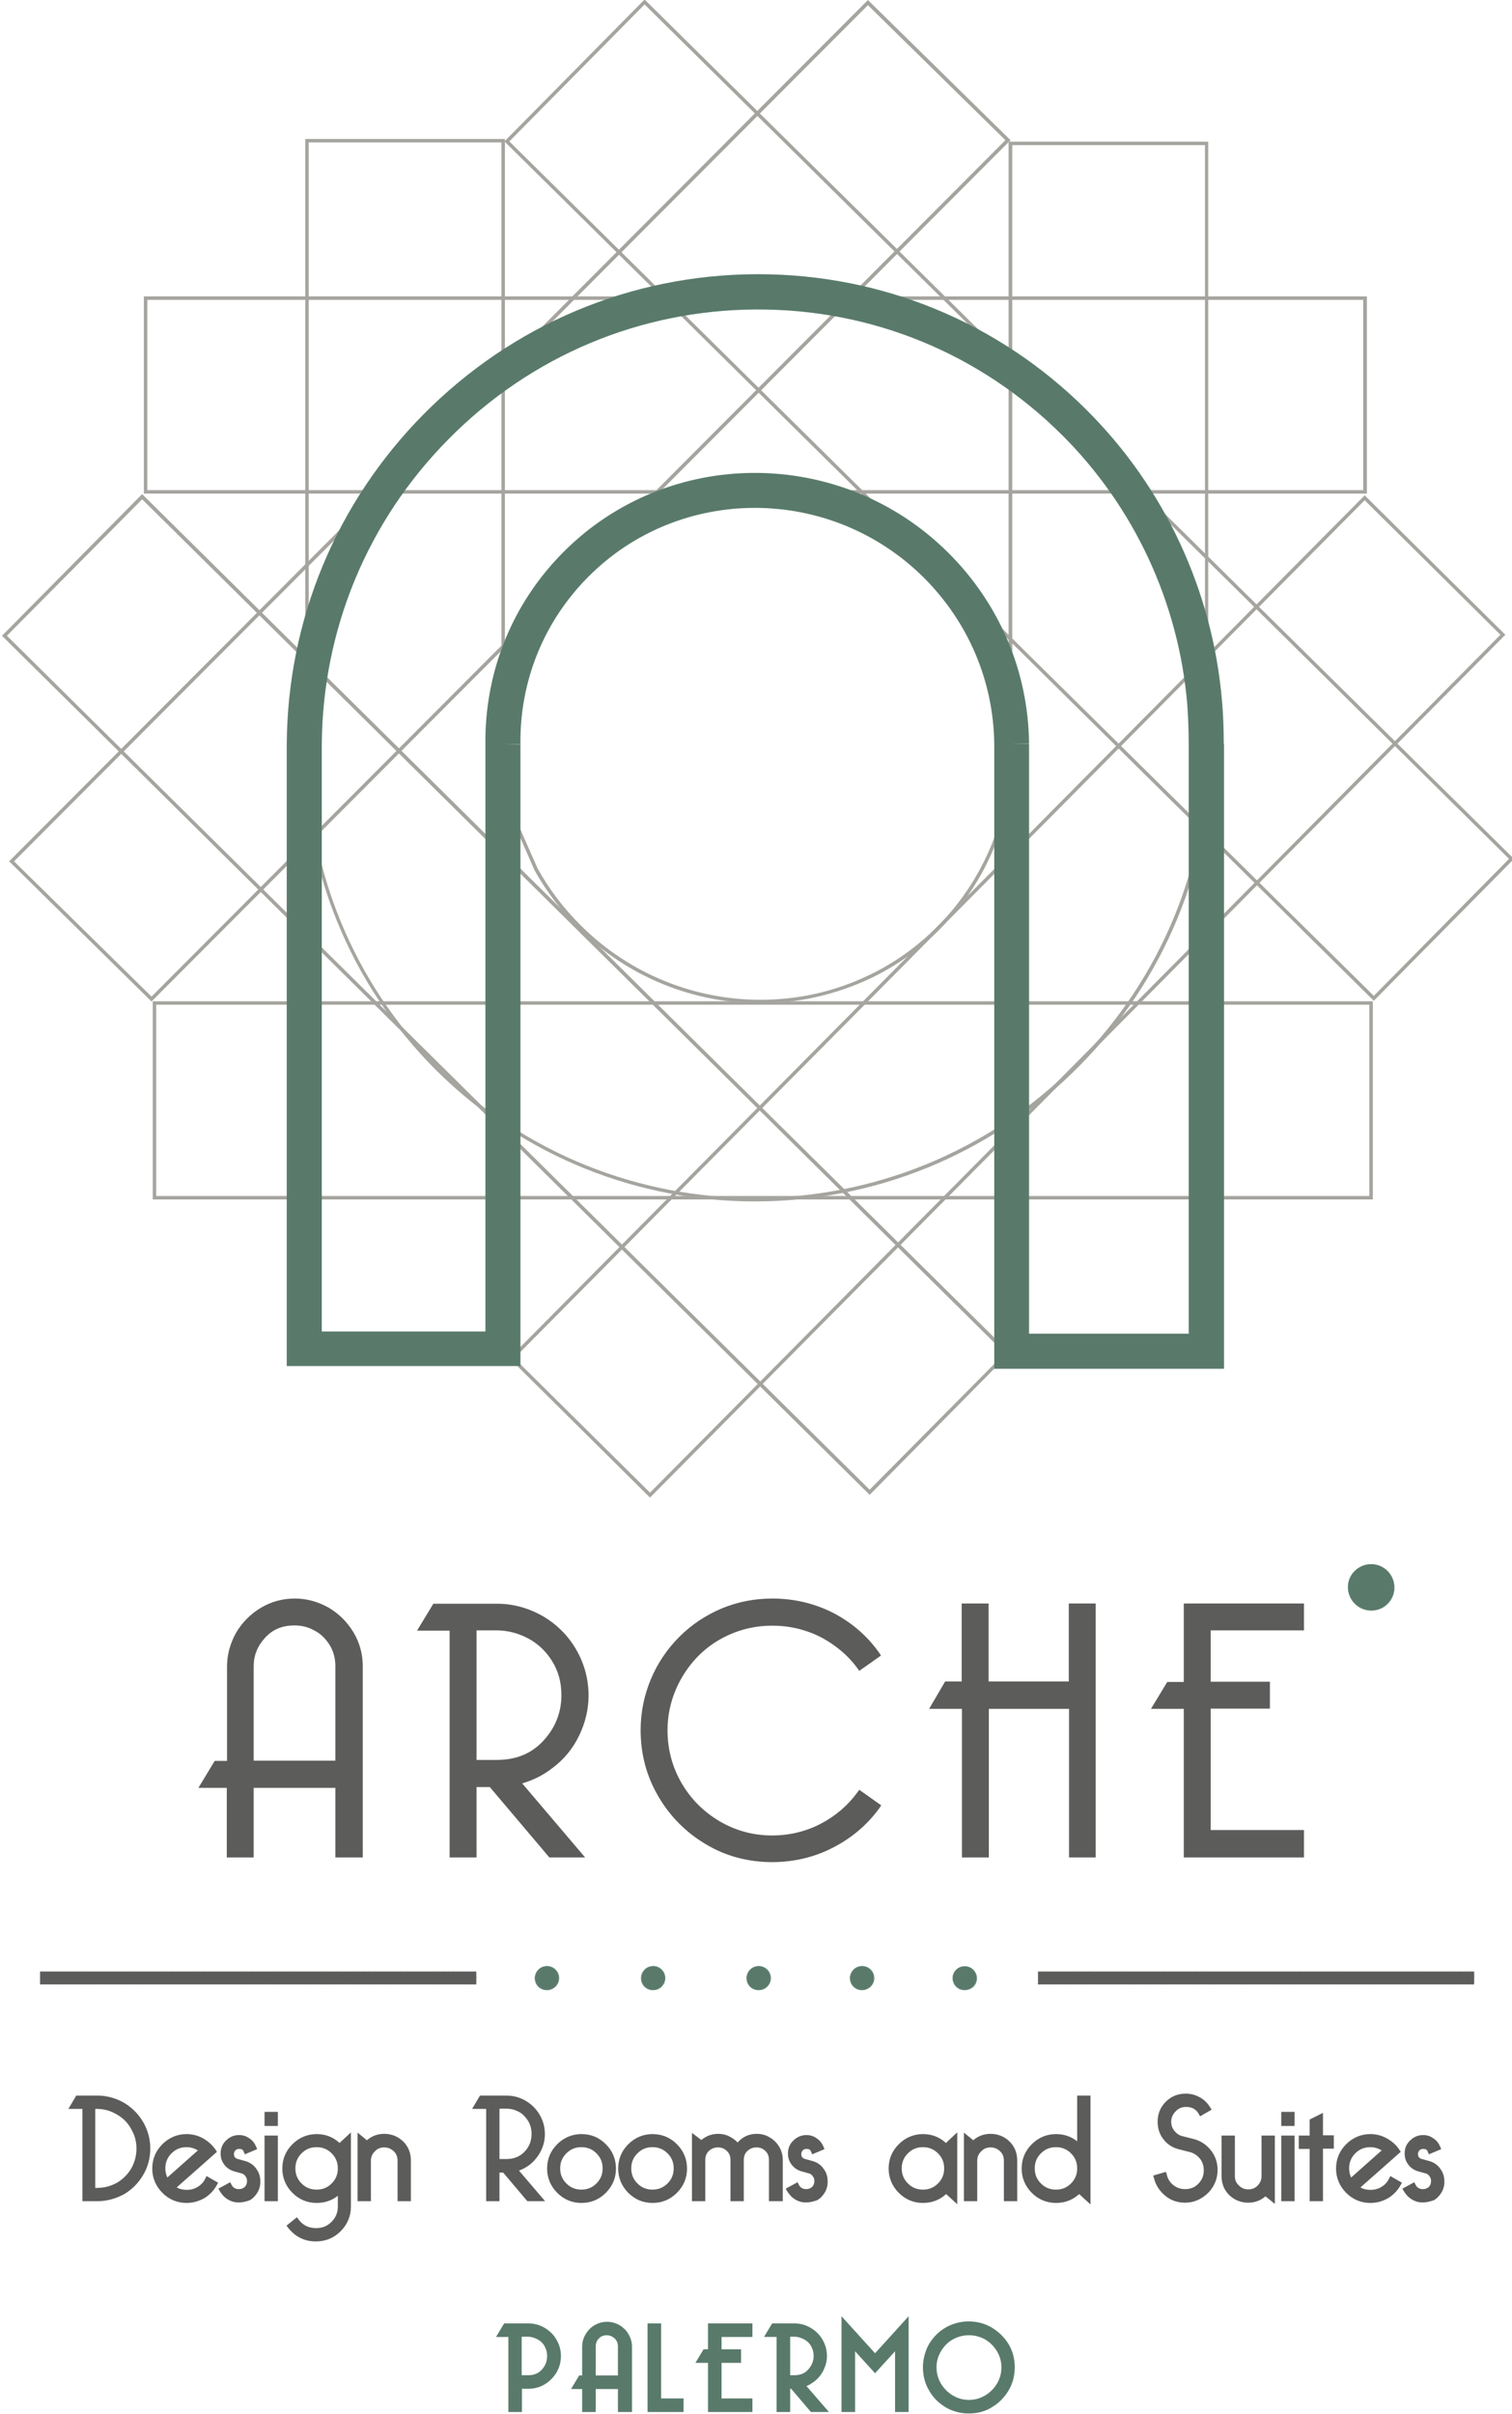
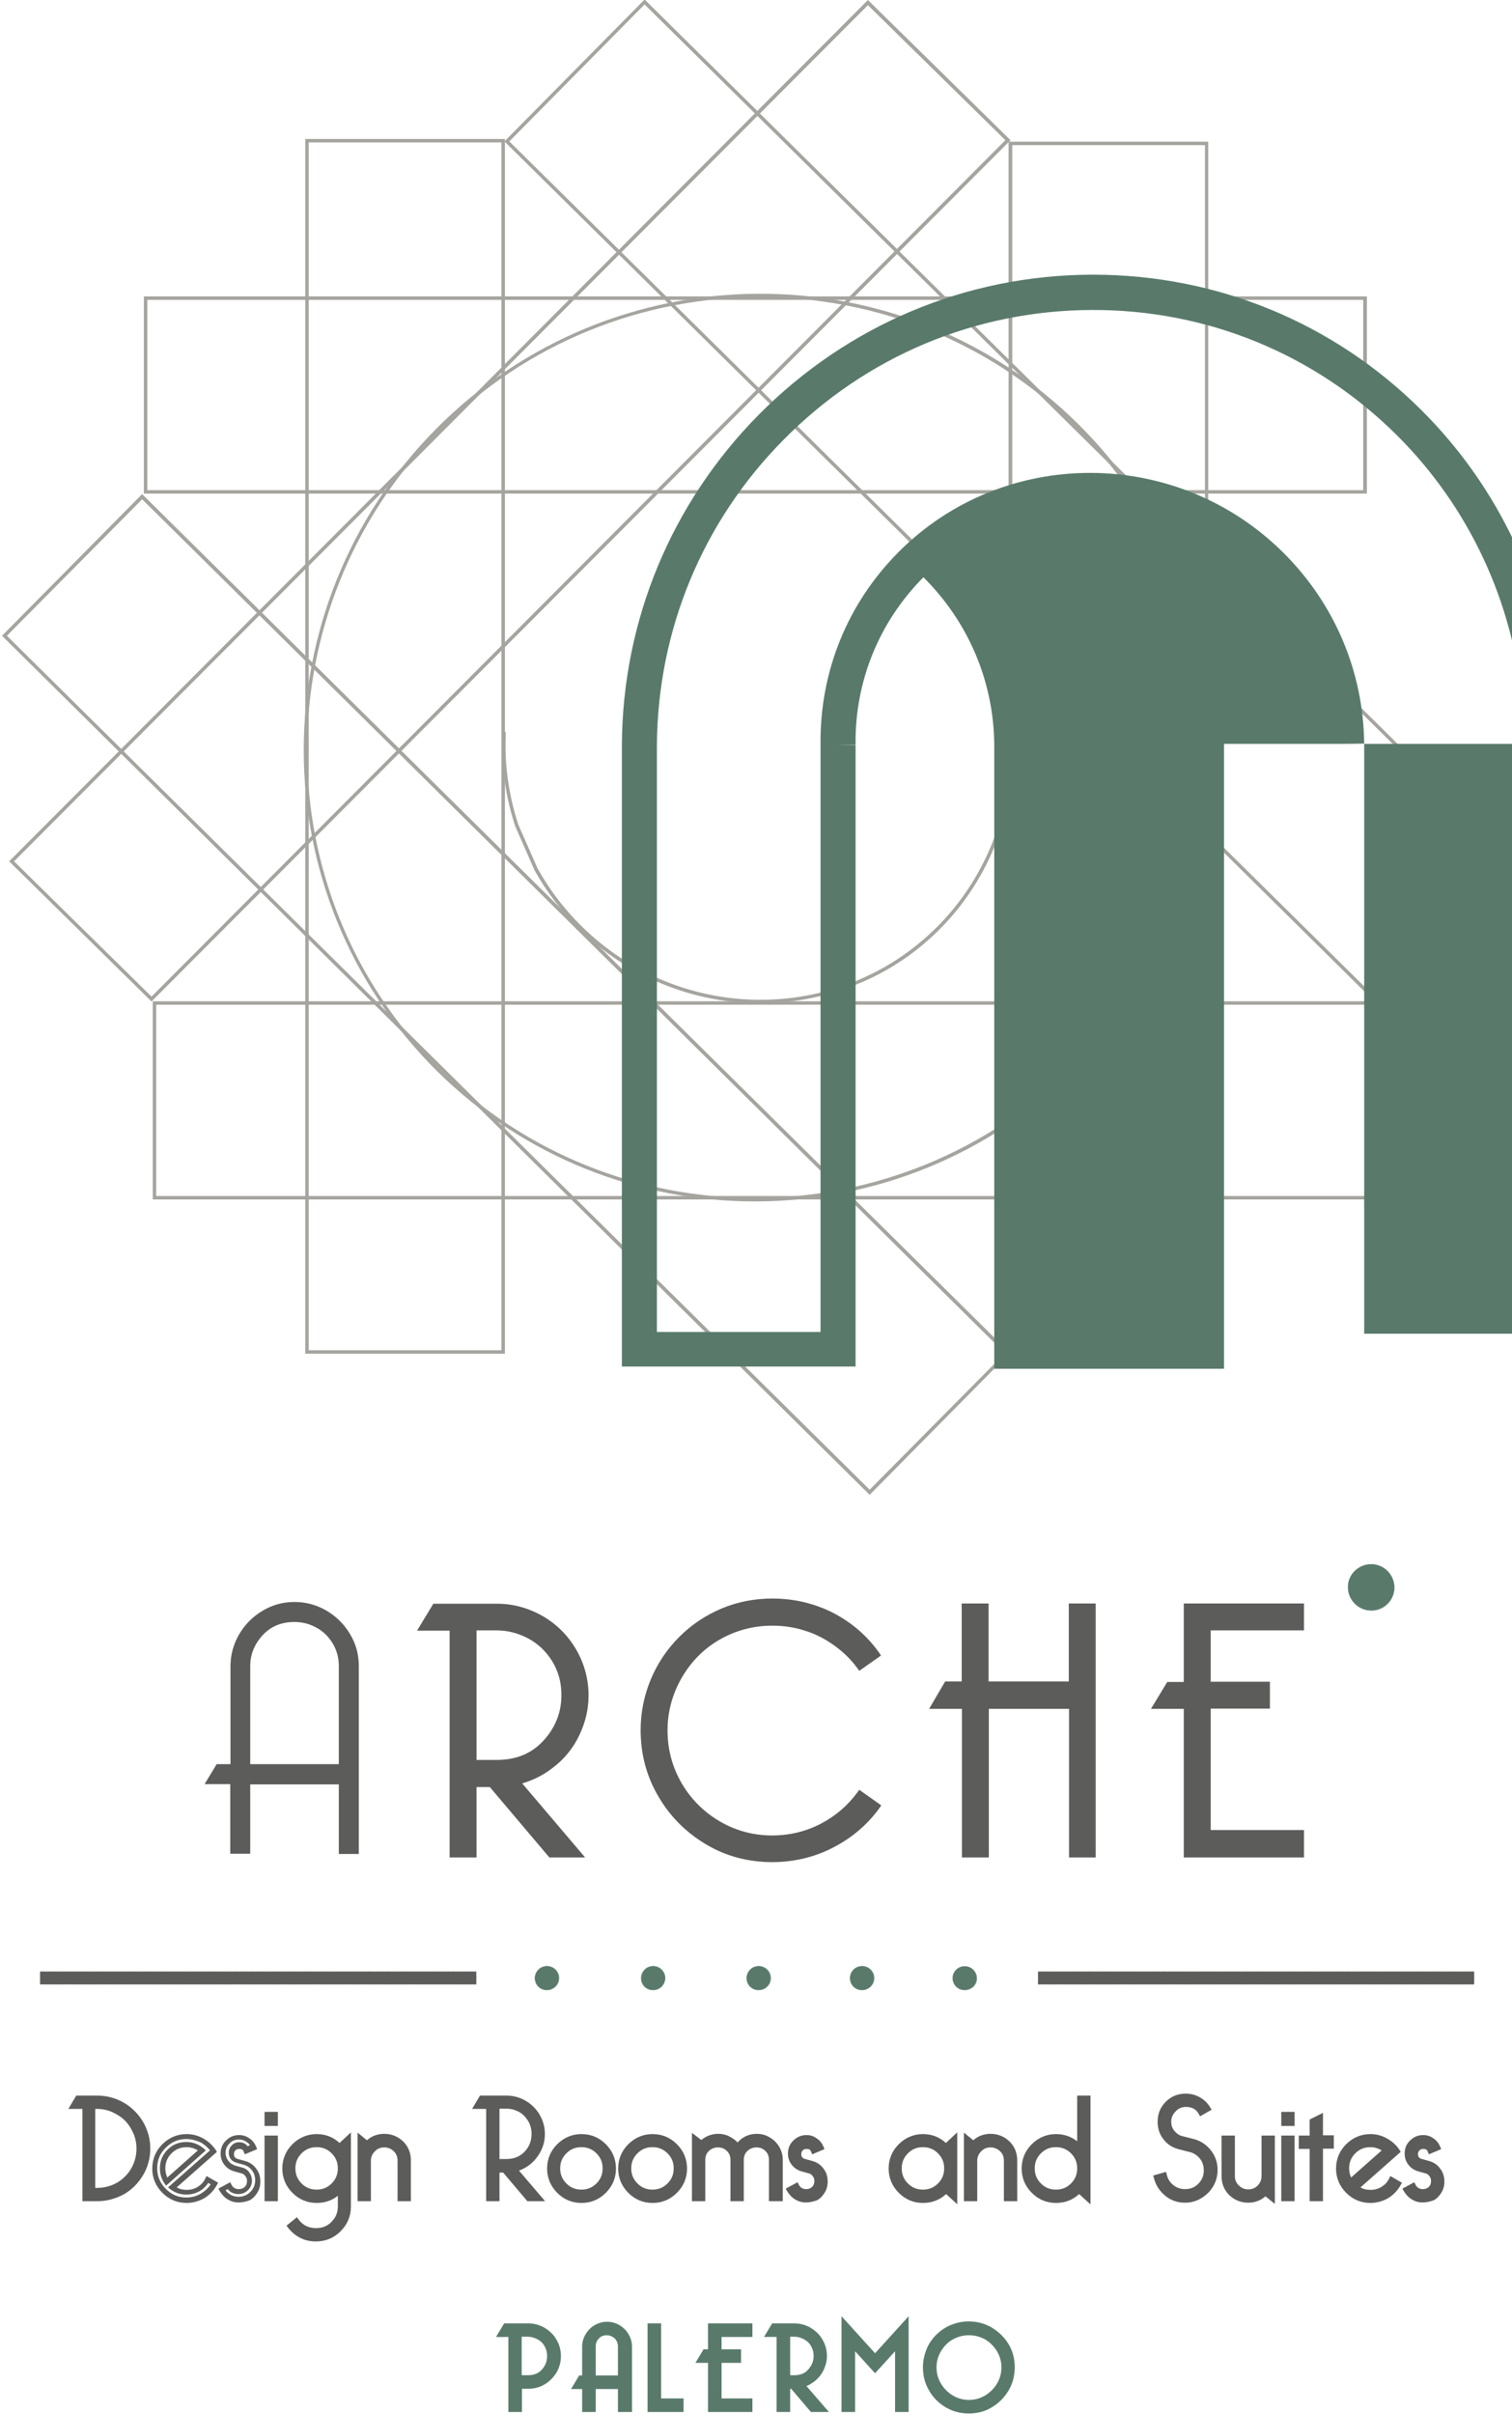
<svg xmlns="http://www.w3.org/2000/svg" version="1.1" id="Livello_1" x="0px" y="0px" viewBox="0 0 612.7 978.1" style="enable-background:new 0 0 612.7 978.1;" xml:space="preserve">
  <style type="text/css">
	.st0{fill:#A5A49F;}
	.st1{fill:#5C5C5B;}
	.st2{fill:#597A6B;}
	.st3{fill-rule:evenodd;clip-rule:evenodd;fill:#597A6B;}
	.st4{fill:#618574;}
	.st5{fill-rule:evenodd;clip-rule:evenodd;fill:#5C5C5B;}
</style>
  <g>
    <g>
      <g>
        <g>
          <path class="st0" d="M352.4,605.7l-0.5-0.5L0.8,257.6l56.8-57.4l0.5,0.5l351.1,347.5l-0.5,0.5L352.4,605.7z M2.8,257.6      l349.6,346l54.8-55.3l-349.6-346L2.8,257.6z" />
        </g>
      </g>
      <g>
        <g>
-           <path class="st0" d="M263.4,606.8l-57-56.5l346.6-349.6l0.5,0.5l56.5,56L263.4,606.8z M208.4,550.3l55,54.5l344.6-347.6      l-55-54.5L208.4,550.3z" />
-         </g>
+           </g>
      </g>
      <g>
        <g>
          <path class="st0" d="M556.7,405.5l-0.5-0.5L204.4,57.3l56.8-57.5L613.5,348L556.7,405.5z M206.4,57.3l350.3,346.2l54.8-55.5      L261.2,1.8L206.4,57.3z" />
        </g>
      </g>
      <g>
        <g>
          <path class="st1" d="M101.4,722.9v28.2h-8.1v-28.2H82.9l4.9-8.1h5.6v-39.7c0-4.6,1.2-8.9,3.5-12.9c2.4-4,5.5-7.2,9.6-9.6      c4-2.4,8.3-3.5,12.9-3.5c4.6,0,8.9,1.2,12.9,3.5c4,2.4,7.2,5.5,9.6,9.6c2.4,4,3.5,8.3,3.5,12.9v76.1h-8.1v-28.2H101.4z       M101.4,714.8h35.9v-39.7c0-3.5-0.9-6.7-2.6-9.4c-1.7-2.7-3.9-4.9-6.7-6.3c-2.7-1.5-5.6-2.2-8.7-2.2c-5.3,0-9.6,1.8-12.9,5.4      c-3.3,3.6-5,7.8-5,12.5V714.8z" />
        </g>
      </g>
      <g>
        <g>
-           <path class="st1" d="M146.8,752.6h-10.9v-28.2h-33.1v28.2H91.9v-28.2H80.4l6.6-10.9h5v-38.3c0-4.8,1.3-9.4,3.7-13.7      c2.5-4.2,5.9-7.6,10.1-10.1c4.2-2.5,8.8-3.7,13.7-3.7c4.8,0,9.4,1.3,13.7,3.7c4.2,2.5,7.6,5.9,10.1,10.1      c2.5,4.2,3.7,8.8,3.7,13.7V752.6z M138.7,749.8h5.3v-74.6c0-4.3-1.1-8.4-3.3-12.2c-2.2-3.8-5.3-6.8-9.1-9.1      c-3.8-2.2-7.9-3.3-12.2-3.3c-4.3,0-8.4,1.1-12.2,3.3c-3.8,2.2-6.8,5.3-9.1,9.1c-2.2,3.8-3.3,7.9-3.3,12.2v41.1h-6.2l-3.2,5.3      h9.4v28.2h5.3v-28.2h38.7V749.8z M138.7,716.3H100v-41.1c0-5.1,1.8-9.6,5.4-13.5c3.6-3.9,8.3-5.9,14-5.9c3.3,0,6.4,0.8,9.3,2.4      c3,1.6,5.4,3.9,7.2,6.8c1.9,3,2.8,6.4,2.8,10.2V716.3z M102.8,713.4h33.1v-38.3c0-3.2-0.8-6.2-2.4-8.7c-1.6-2.5-3.6-4.5-6.2-5.8      c-2.5-1.4-5.2-2-8-2c-4.9,0-8.8,1.6-11.9,5c-3.1,3.4-4.6,7.2-4.6,11.5V713.4z" />
-         </g>
+           </g>
      </g>
      <g>
        <g>
          <path class="st1" d="M201.3,651.1c6.4,0,12.3,1.6,17.9,4.8c5.5,3.2,9.9,7.6,13.1,13.1c3.2,5.5,4.8,11.5,4.8,17.9      c0,5.4-1.2,10.6-3.7,15.6c-2.5,5-5.8,9.2-10.2,12.5c-4.3,3.3-9,5.6-14.1,6.8l25,29.4h-10.7l-24.1-28.5h-7.5v28.5h-8.1v-91.9      h-12.1l4.9-8.1H201.3z M191.7,714.6h9.6c8.2,0,14.9-2.7,20-8.2c5.1-5.5,7.6-12,7.6-19.4c0-5.5-1.3-10.3-4-14.6      c-2.6-4.2-6.1-7.5-10.3-9.7c-4.2-2.3-8.7-3.4-13.4-3.4h-9.6V714.6z" />
        </g>
      </g>
      <g>
        <g>
          <path class="st1" d="M237.1,752.6h-14.5l-24.1-28.5h-5.4v28.5h-10.9v-91.9H169l6.6-10.9h25.7c6.6,0,12.8,1.7,18.6,5      c5.7,3.3,10.3,7.9,13.6,13.6c3.3,5.7,5,12,5,18.6c0,5.6-1.3,11-3.8,16.2c-2.5,5.2-6.1,9.6-10.6,13c-3.8,3-8,5.1-12.5,6.4      L237.1,752.6z M224,749.8h7l-24.5-28.9l2.3-0.5c4.9-1.1,9.4-3.3,13.6-6.5c4.1-3.2,7.4-7.2,9.7-12c2.3-4.8,3.5-9.8,3.5-15      c0-6.1-1.5-11.9-4.6-17.2c-3-5.3-7.3-9.5-12.6-12.6c-5.3-3-11.1-4.6-17.2-4.6h-24.1l-3.2,5.3h11v91.9h5.3v-28.5h9.6L224,749.8z       M201.3,716h-11v-58.1h11c4.9,0,9.6,1.2,14.1,3.5c4.4,2.4,8.1,5.8,10.8,10.2c2.8,4.4,4.2,9.6,4.2,15.3c0,7.8-2.7,14.6-8,20.4      C217,713,209.9,716,201.3,716z M193.1,713.1h8.1c7.9,0,14.1-2.5,19-7.8c4.8-5.2,7.3-11.4,7.3-18.5c0-5.2-1.3-9.8-3.8-13.8      c-2.5-4-5.8-7.1-9.8-9.2c-4-2.1-8.3-3.2-12.7-3.2h-8.1V713.1z" />
        </g>
      </g>
      <g>
        <g>
          <path class="st1" d="M355.1,731.8c-4.7,6.5-10.8,11.6-18.2,15.5c-7.4,3.9-15.4,5.8-24.1,5.8c-9.5,0-18.2-2.3-26.1-7      c-7.9-4.7-14.2-11-18.8-18.9c-4.7-7.9-7-16.7-7-26.2c0-7,1.3-13.6,4-20c2.6-6.4,6.4-12,11.3-16.8s10.4-8.6,16.8-11.2      c6.3-2.6,13-3.9,19.9-3.9c8.6,0,16.6,1.9,24,5.7c7.4,3.8,13.4,9,18.1,15.7l-6.5,4.6c-2.5-3.4-5.6-6.5-9.4-9.3      c-3.8-2.8-7.9-4.9-12.3-6.3c-4.4-1.4-9-2.1-13.9-2.1c-7.8,0-15.2,1.9-21.9,5.8c-6.8,3.9-12.1,9.2-16,16.1      c-3.9,6.9-5.9,14.2-5.9,21.9c0,7.9,2,15.3,5.9,22.1c3.9,6.8,9.3,12.1,16,16c6.8,3.9,14.1,5.9,21.9,5.9c7.3,0,14-1.6,20.2-4.9      c6.2-3.2,11.4-7.6,15.4-13.1L355.1,731.8z" />
        </g>
      </g>
      <g>
        <g>
          <path class="st1" d="M312.9,754.5c-9.7,0-18.8-2.4-26.8-7.2c-8.1-4.8-14.6-11.3-19.3-19.4c-4.8-8.1-7.2-17.2-7.2-26.9      c0-7.1,1.4-14,4.1-20.5c2.7-6.5,6.6-12.3,11.6-17.3c5-5,10.8-8.8,17.2-11.5c6.5-2.7,13.4-4,20.5-4c8.8,0,17.1,2,24.6,5.8      c7.5,3.9,13.8,9.3,18.6,16.1l0.8,1.2l-8.8,6.2l-0.8-1.1c-2.4-3.3-5.4-6.3-9.1-9c-3.7-2.7-7.7-4.8-11.9-6.1      c-4.2-1.4-8.7-2.1-13.5-2.1c-7.6,0-14.7,1.9-21.2,5.6c-6.5,3.7-11.7,9-15.5,15.6c-3.8,6.6-5.7,13.8-5.7,21.2      c0,7.7,1.9,14.8,5.7,21.4c3.8,6.5,9,11.7,15.5,15.5c6.5,3.8,13.6,5.7,21.2,5.7c7,0,13.6-1.6,19.6-4.7c6-3.1,11-7.4,14.9-12.7      l0.8-1.1l8.9,6.3l-0.8,1.2c-4.8,6.6-11.1,12-18.7,15.9C330.1,752.5,321.7,754.5,312.9,754.5z M312.9,650.5      c-6.7,0-13.3,1.3-19.4,3.8c-6.1,2.5-11.6,6.2-16.3,10.9c-4.7,4.7-8.4,10.2-10.9,16.4c-2.6,6.2-3.9,12.7-3.9,19.5      c0,9.2,2.3,17.8,6.8,25.5c4.5,7.7,10.7,13.9,18.3,18.4c7.6,4.5,16.2,6.8,25.4,6.8c8.4,0,16.2-1.9,23.4-5.6      c6.7-3.5,12.4-8.2,16.8-14l-4.3-3.1c-4,5.1-9.1,9.3-15,12.4c-6.4,3.3-13.4,5-20.9,5c-8.1,0-15.7-2-22.6-6.1      c-7-4-12.5-9.6-16.5-16.5c-4-7-6.1-14.6-6.1-22.8c0-8,2-15.6,6.1-22.6c4-7.1,9.6-12.6,16.6-16.6c7-4,14.6-6,22.6-6      c5,0,9.9,0.7,14.3,2.2c4.5,1.5,8.8,3.7,12.7,6.5c3.5,2.6,6.5,5.4,8.9,8.5l4.2-2.9c-4.4-5.9-10.1-10.6-16.7-14.1      C329.1,652.4,321.3,650.5,312.9,650.5z" />
        </g>
      </g>
      <g>
        <g>
          <path class="st1" d="M442.7,751.2h-8.1V691h-35.3v60.2h-8.1V691H379l4.9-8.2h7.4v-31.6h8.1v31.6h35.3v-31.6h8.1V751.2z" />
        </g>
      </g>
      <g>
        <g>
          <path class="st1" d="M444.1,752.6h-10.9v-60.2h-32.5v60.2h-10.9v-60.2h-13.3l6.5-11.1h6.7v-31.6h10.9v31.6h32.5v-31.6h10.9      V752.6z M436,749.8h5.3v-97.2H436v31.6h-38.1v-31.6h-5.3v31.6h-8l-3.2,5.4h11.1v60.2h5.3v-60.2H436V749.8z" />
        </g>
      </g>
      <g>
        <g>
          <path class="st1" d="M489.1,743.1H527v8.1h-45.9V691h-12.2l4.9-8.1h7.4v-31.8H527v8.1h-37.8v23.7h24v8.1h-24V743.1z" />
        </g>
      </g>
      <g>
        <g>
          <path class="st1" d="M528.4,752.6h-48.7v-60.2h-13.3l6.6-10.9h6.7v-31.8h48.7v10.9h-37.8v20.8h24v10.9h-24v49.2h37.8V752.6z       M482.5,749.8h43.1v-5.3h-37.8v-54.9h24v-5.3h-24v-26.5h37.8v-5.3h-43.1v31.8h-8l-3.2,5.3h11.1V749.8z" />
        </g>
      </g>
      <g>
        <g>
          <path class="st1" d="M31.5,850.1h7.9c2.9,0,5.5,0.5,8,1.6c2.5,1.1,4.6,2.5,6.4,4.3c1.8,1.8,3.3,4,4.3,6.4c1.1,2.5,1.6,5.1,1.6,8      c0,3.7-0.9,7.1-2.7,10.2c-1.8,3.1-4.3,5.6-7.4,7.4c-3.1,1.8-6.5,2.7-10.2,2.7h-5v-37.4h-4.9L31.5,850.1z M39.4,887.5      c3.1,0,6-0.8,8.6-2.3c2.6-1.5,4.7-3.6,6.2-6.2c1.5-2.6,2.3-5.5,2.3-8.6c0-2.3-0.5-4.5-1.4-6.7c-0.9-2.1-2.1-3.9-3.6-5.4      c-1.5-1.5-3.3-2.7-5.4-3.6c-2.1-0.9-4.4-1.4-6.7-1.4h-1.7v34.1H39.4z" />
        </g>
      </g>
      <g>
        <g>
          <path class="st1" d="M39.4,891.9h-6v-37.4h-5.7l3.2-5.4h8.5c3,0,5.8,0.6,8.4,1.7c2.6,1.1,4.8,2.6,6.8,4.6      c1.9,1.9,3.5,4.2,4.6,6.8c1.1,2.6,1.7,5.4,1.7,8.4c0,3.8-1,7.5-2.9,10.7s-4.5,5.9-7.8,7.8C46.8,890.9,43.2,891.9,39.4,891.9z       M35.5,889.7h3.9c3.5,0,6.7-0.9,9.7-2.6c3-1.7,5.3-4.1,7-7c1.7-3,2.6-6.2,2.6-9.7c0-2.7-0.5-5.3-1.5-7.6c-1-2.3-2.4-4.4-4.1-6.1      c-1.7-1.7-3.8-3.1-6.1-4.1c-2.3-1-4.9-1.5-7.6-1.5h-7.3l-0.7,1.2h4.1V889.7z M39.4,888.6h-2.7v-36.2h2.7c2.4,0,4.8,0.5,7.1,1.5      c2.2,1,4.2,2.3,5.7,3.8c1.6,1.6,2.8,3.5,3.8,5.7c1,2.3,1.5,4.6,1.5,7.1c0,3.2-0.8,6.3-2.4,9.1c-1.6,2.8-3.8,5-6.6,6.6      C45.7,887.8,42.6,888.6,39.4,888.6z M38.7,886.5h0.6c2.9,0,5.6-0.7,8.1-2.1c2.4-1.4,4.4-3.4,5.8-5.8c1.4-2.5,2.1-5.2,2.1-8      c0-2.2-0.4-4.3-1.3-6.3c-0.9-2-2-3.7-3.4-5.1c-1.4-1.4-3.1-2.5-5.1-3.4c-2-0.9-4.1-1.3-6.3-1.3h-0.6V886.5z" />
        </g>
      </g>
      <g>
        <g>
-           <path class="st1" d="M84.1,883.1l2.9,1.6c-1.1,2-2.6,3.7-4.7,4.9s-4.3,1.9-6.7,1.9c-3.5,0-6.5-1.3-9.1-3.8      c-2.6-2.6-3.8-5.6-3.8-9.1c0-3.6,1.3-6.6,3.8-9.2c2.6-2.5,5.6-3.8,9.1-3.8c2.2,0,4.3,0.6,6.3,1.7s3.5,2.5,4.6,4.2l-16.7,14.7      c1.7,1.3,3.6,1.9,5.8,1.9c1.8,0,3.5-0.5,5-1.4C82.1,885.9,83.2,884.7,84.1,883.1z M67.5,884l14.3-12.7c-1.8-1.6-3.9-2.3-6.3-2.3      c-2.7,0-5,0.9-6.9,2.8c-1.9,1.9-2.8,4.1-2.8,6.9C65.9,880.6,66.5,882.4,67.5,884z" />
-         </g>
+           </g>
      </g>
      <g>
        <g>
          <path class="st1" d="M75.6,892.6c-3.8,0-7.1-1.4-9.8-4.1c-2.7-2.7-4.1-6.1-4.1-9.8c0-3.9,1.4-7.2,4.1-9.9      c2.7-2.7,6.1-4.1,9.8-4.1c2.4,0,4.7,0.6,6.8,1.8c2.1,1.2,3.8,2.8,5,4.6l0.5,0.8l-16.3,14.4c1.2,0.7,2.6,1,4.1,1      c1.6,0,3.1-0.4,4.4-1.2c1.3-0.8,2.4-1.9,3.1-3.4l0.5-1l4.7,2.7l-0.5,0.9c-1.2,2.2-2.9,4-5,5.3C80.6,891.9,78.2,892.6,75.6,892.6      z M75.6,866.7c-3.3,0-6,1.1-8.4,3.5c-2.4,2.3-3.5,5.1-3.5,8.4c0,3.2,1.2,6,3.5,8.3c2.4,2.4,5.1,3.5,8.3,3.5      c2.2,0,4.3-0.6,6.1-1.7c1.6-1,2.8-2.2,3.8-3.6l-1-0.6c-0.9,1.3-2,2.4-3.3,3.2c-1.7,1-3.5,1.5-5.6,1.5c-2.4,0-4.6-0.7-6.4-2.1      l-1-0.8l17-15c-0.9-1.2-2.2-2.3-3.7-3.2C79.5,867.3,77.6,866.7,75.6,866.7z M67.3,885.6l-0.7-1c-1.2-1.8-1.8-3.8-1.8-6      c0-3,1-5.5,3.1-7.6c2.1-2.1,4.6-3.1,7.6-3.1c2.6,0,5,0.9,7,2.6l0.9,0.8L67.3,885.6z M75.6,870c-2.4,0-4.4,0.8-6.1,2.5      c-1.7,1.7-2.5,3.7-2.5,6.1c0,1.3,0.3,2.6,0.8,3.7l12.4-11C78.8,870.5,77.3,870,75.6,870z" />
        </g>
      </g>
      <g>
        <g>
-           <path class="st1" d="M92.8,885.6c0.8,1.6,2.1,2.4,3.9,2.4c1.2,0,2.3-0.4,3.1-1.3c0.8-0.8,1.3-1.9,1.3-3.1c0-1-0.3-1.9-0.9-2.7      c-0.6-0.8-1.3-1.3-2.2-1.5l-2.9-0.8c-1.4-0.4-2.6-1.2-3.5-2.4c-0.9-1.1-1.3-2.4-1.3-3.9c0-1.8,0.6-3.3,1.9-4.6      c1.3-1.3,2.8-1.9,4.6-1.9c1.3,0,2.5,0.4,3.6,1.1c1.1,0.7,1.9,1.7,2.4,2.9l-3,1.3c-0.5-1.3-1.5-1.9-2.9-1.9c-0.9,0-1.7,0.3-2.3,1      c-0.6,0.6-0.9,1.4-0.9,2.2c0,1.6,0.8,2.6,2.3,3.1l2.9,0.8c1.6,0.4,3,1.3,4,2.7c1,1.4,1.5,2.9,1.5,4.7c0,1.4-0.3,2.7-1,3.9      c-0.7,1.2-1.6,2.1-2.8,2.8c-1.2,0.7-2.5,1-3.9,1s-2.8-0.4-3.9-1.1c-1.2-0.7-2.2-1.7-2.9-3L92.8,885.6z" />
-         </g>
+           </g>
      </g>
      <g>
        <g>
          <path class="st1" d="M96.7,892.4c-1.6,0-3.1-0.4-4.5-1.3c-1.3-0.8-2.4-2-3.2-3.4l-0.5-0.9l4.8-2.6l0.5,1c0.6,1.2,1.6,1.8,3,1.8      c1,0,1.7-0.3,2.4-0.9c0.6-0.6,0.9-1.4,0.9-2.4c0-0.8-0.2-1.4-0.7-2c-0.4-0.6-1-1-1.6-1.1l-2.9-0.8c-1.7-0.5-3-1.4-4-2.7      c-1-1.3-1.5-2.8-1.5-4.5c0-2.1,0.7-3.9,2.2-5.3c1.5-1.5,3.2-2.2,5.3-2.2c1.5,0,2.9,0.4,4.1,1.3c1.3,0.8,2.2,2,2.8,3.4l0.4,1      l-5,2.1l-0.4-1c-0.3-0.9-0.9-1.2-1.9-1.2c-0.6,0-1.1,0.2-1.5,0.6c-0.4,0.4-0.6,0.9-0.6,1.5c0,1.1,0.5,1.7,1.6,2l2.9,0.8      c1.8,0.5,3.4,1.5,4.5,3.1c1.2,1.5,1.7,3.3,1.7,5.3c0,1.6-0.4,3.1-1.2,4.4c-0.8,1.3-1.8,2.4-3.1,3.1      C99.9,892,98.4,892.4,96.7,892.4z M91.4,887.5c0.5,0.7,1.2,1.3,1.9,1.7c1,0.6,2.1,0.9,3.4,0.9c1.3,0,2.4-0.3,3.4-0.9      c1-0.6,1.8-1.4,2.4-2.4c0.6-1,0.9-2.1,0.9-3.4c0-1.5-0.4-2.9-1.3-4c-0.9-1.2-2-1.9-3.4-2.3l-2.9-0.8c-2-0.6-3.1-2-3.1-4.1      c0-1.1,0.4-2.1,1.2-2.9c0.8-0.9,1.8-1.3,3-1.3c1.5,0,2.7,0.6,3.4,1.6l1-0.4c-0.4-0.6-0.9-1-1.5-1.4c-0.9-0.6-1.9-0.9-3-0.9      c-1.5,0-2.8,0.5-3.8,1.6c-1.1,1.1-1.6,2.3-1.6,3.8c0,1.2,0.4,2.3,1.1,3.2c0.7,1,1.7,1.6,2.9,2l2.9,0.8c1.1,0.3,2,0.9,2.7,1.9      c0.7,1,1.1,2.1,1.1,3.3c0,1.5-0.5,2.8-1.6,3.9c-1,1-2.3,1.6-3.9,1.6c-1.8,0-3.3-0.7-4.3-2L91.4,887.5z" />
        </g>
      </g>
      <g>
        <g>
          <path class="st1" d="M108.2,856.8h3.3v3.6h-3.3V856.8z M108.2,866.3h3.3v24.5h-3.3V866.3z" />
        </g>
      </g>
      <g>
        <g>
          <path class="st1" d="M112.6,891.9h-5.4v-26.6h5.4V891.9z M109.3,889.7h1.2v-22.3h-1.2V889.7z M112.6,861.4h-5.4v-5.7h5.4V861.4z       M109.3,859.3h1.2v-1.5h-1.2V859.3z" />
        </g>
      </g>
      <g>
        <g>
          <path class="st1" d="M120.1,900c1.9,2.6,4.6,3.9,8,3.9c2.7,0,5-0.9,7-2.8c1.9-1.9,2.9-4.2,2.9-7.1v-6.8      c-2.6,2.9-5.8,4.3-9.6,4.3c-3.5,0-6.5-1.3-9.1-3.8c-2.6-2.6-3.8-5.6-3.8-9.1c0-3.6,1.3-6.6,3.8-9.2c2.6-2.5,5.6-3.8,9.1-3.8      c3.6,0,6.7,1.3,9.3,4l3.6-3.4V894c0,3.7-1.3,6.8-3.9,9.3c-2.6,2.6-5.7,3.8-9.3,3.8c-4.3,0-7.8-1.7-10.5-5.1L120.1,900z       M128.3,869c-2.7,0-5,0.9-6.9,2.8c-1.9,1.9-2.8,4.1-2.8,6.9c0,2.7,0.9,5,2.8,6.9c1.9,1.9,4.1,2.8,6.9,2.8c2.7,0,4.9-0.9,6.8-2.8      c1.9-1.9,2.8-4.1,2.8-6.8c0-2.7-0.9-4.9-2.8-6.8C133.2,869.9,131,869,128.3,869z" />
        </g>
      </g>
      <g>
        <g>
          <path class="st1" d="M128,908.2c-4.6,0-8.4-1.9-11.3-5.6l-0.6-0.8l4.2-3.4l0.7,0.9c1.7,2.3,4,3.5,7.1,3.5c2.5,0,4.5-0.8,6.2-2.5      c1.7-1.7,2.6-3.7,2.6-6.3v-4.3c-2.4,1.9-5.3,2.9-8.6,2.9c-3.8,0-7.1-1.4-9.8-4.1c-2.7-2.7-4.1-6.1-4.1-9.8      c0-3.9,1.4-7.2,4.1-9.9c2.7-2.7,6.1-4.1,9.8-4.1c3.6,0,6.7,1.2,9.3,3.6l4.6-4.3V894c0,3.9-1.4,7.3-4.2,10.1      C135.3,906.8,131.9,908.2,128,908.2z M119.1,902.1c2.4,2.6,5.3,3.9,9,3.9c3.3,0,6.1-1.2,8.5-3.5c2.4-2.4,3.6-5.2,3.6-8.6v-25.2      l-2.6,2.4l-0.7-0.7c-2.4-2.5-5.2-3.7-8.6-3.7c-3.3,0-6,1.1-8.4,3.5c-2.4,2.3-3.5,5.1-3.5,8.4c0,3.2,1.2,6,3.5,8.3      c2.4,2.4,5.1,3.5,8.3,3.5c3.5,0,6.4-1.3,8.8-4l1.9-2v9.5c0,3.2-1.1,5.8-3.2,7.9c-2.1,2-4.7,3.1-7.7,3.1c-3.3,0-6.1-1.2-8.1-3.5      L119.1,902.1z M128.3,889.3c-3,0-5.5-1-7.6-3.1c-2.1-2.1-3.1-4.6-3.1-7.6s1-5.5,3.1-7.6c2.1-2.1,4.6-3.1,7.6-3.1      c3,0,5.5,1.1,7.6,3.1c2.1,2.1,3.1,4.6,3.1,7.6c0,3-1.1,5.5-3.1,7.6C133.8,888.2,131.2,889.3,128.3,889.3z M128.3,870      c-2.4,0-4.4,0.8-6.1,2.5c-1.7,1.7-2.5,3.7-2.5,6.1s0.8,4.4,2.5,6.1c1.7,1.7,3.7,2.5,6.1,2.5c2.4,0,4.4-0.8,6.1-2.5      c1.7-1.7,2.5-3.7,2.5-6.1c0-2.4-0.8-4.4-2.5-6.1S130.7,870,128.3,870z" />
        </g>
      </g>
      <g>
        <g>
          <path class="st1" d="M145.9,890.8v-24.5l2.8,2.3c1.9-2,4.2-2.9,6.9-2.9s5.1,0.9,6.9,2.8c1.9,1.9,2.8,4.2,2.8,6.9v15.4h-3.3      v-15.4c0-1.9-0.6-3.4-1.9-4.6c-1.3-1.2-2.8-1.8-4.6-1.8c-1.8,0-3.3,0.6-4.6,1.9c-1.3,1.3-1.9,2.8-1.9,4.6v15.4H145.9z" />
        </g>
      </g>
      <g>
        <g>
          <path class="st1" d="M166.5,891.9h-5.4v-16.4c0-1.6-0.5-2.9-1.6-3.9c-1.1-1-2.3-1.5-3.8-1.5c-1.5,0-2.8,0.5-3.8,1.6      c-1.1,1.1-1.6,2.3-1.6,3.8v16.4h-5.4v-27.8l3.8,3.1c1.9-1.7,4.3-2.6,7-2.6c3,0,5.6,1.1,7.7,3.1c2.1,2.1,3.1,4.7,3.1,7.7V891.9z       M163.2,889.7h1.2v-14.3c0-2.5-0.8-4.5-2.5-6.2c-1.7-1.7-3.7-2.5-6.2-2.5c-2.5,0-4.5,0.9-6.2,2.6l-0.7,0.7l-1.8-1.5v21.2h1.2      v-14.3c0-2.1,0.7-3.9,2.2-5.3c1.5-1.5,3.2-2.2,5.3-2.2c2.1,0,3.9,0.7,5.3,2.1c1.5,1.4,2.2,3.2,2.2,5.4V889.7z" />
        </g>
      </g>
      <g>
        <g>
          <path class="st1" d="M205.2,850.1c2.6,0,5,0.6,7.3,1.9c2.3,1.3,4,3.1,5.3,5.3c1.3,2.3,1.9,4.7,1.9,7.3c0,2.2-0.5,4.3-1.5,6.3      c-1,2-2.4,3.7-4.1,5.1c-1.8,1.4-3.7,2.3-5.7,2.8l10.2,12h-4.4l-9.8-11.6h-3.1v11.6h-3.3v-37.4h-4.9l2-3.3H205.2z M201.3,875.9      h3.9c3.4,0,6.1-1.1,8.1-3.4c2.1-2.2,3.1-4.9,3.1-7.9c0-2.2-0.5-4.2-1.6-5.9c-1.1-1.7-2.5-3-4.2-3.9c-1.7-0.9-3.5-1.4-5.4-1.4      h-3.9V875.9z" />
        </g>
      </g>
      <g>
        <g>
          <path class="st1" d="M220.9,891.9h-7.2l-9.8-11.6h-1.5v11.6H197v-37.4h-5.7l3.2-5.4h10.7c2.8,0,5.4,0.7,7.8,2.1      c2.4,1.4,4.3,3.3,5.7,5.7c1.4,2.4,2.1,5,2.1,7.8c0,2.3-0.5,4.6-1.6,6.8c-1.1,2.2-2.6,4-4.4,5.5c-1.4,1.1-2.9,1.9-4.5,2.5      L220.9,891.9z M214.7,889.7h1.6l-9.8-11.5l1.7-0.4c1.9-0.4,3.7-1.3,5.3-2.6c1.6-1.2,2.9-2.8,3.8-4.7c0.9-1.9,1.4-3.9,1.4-5.9      c0-2.4-0.6-4.7-1.8-6.7c-1.2-2.1-2.9-3.7-4.9-4.9c-2.1-1.2-4.3-1.8-6.7-1.8h-9.5l-0.7,1.2h4.1v37.4h1.2v-11.6h4.6L214.7,889.7z       M205.2,877h-5v-24.6h5c2.1,0,4.1,0.5,5.9,1.5c1.9,1,3.4,2.5,4.6,4.3c1.2,1.9,1.8,4.1,1.8,6.5c0,3.3-1.1,6.2-3.4,8.6      C211.9,875.7,208.9,877,205.2,877z M202.4,874.8h2.8c3.1,0,5.5-1,7.4-3c1.9-2,2.8-4.4,2.8-7.2c0-2-0.5-3.8-1.5-5.4      c-1-1.5-2.2-2.8-3.8-3.6c-1.6-0.8-3.2-1.2-4.9-1.2h-2.8V874.8z" />
        </g>
      </g>
      <g>
        <g>
          <path class="st1" d="M235.6,865.7c3.6,0,6.6,1.3,9.2,3.8c2.5,2.5,3.8,5.6,3.8,9.2c0,3.5-1.3,6.5-3.8,9.1s-5.6,3.8-9.2,3.8      c-3.5,0-6.5-1.3-9.1-3.8c-2.6-2.6-3.8-5.6-3.8-9.1c0-3.6,1.3-6.6,3.8-9.2C229.1,866.9,232.1,865.7,235.6,865.7z M235.6,869      c-2.7,0-5,0.9-6.9,2.8c-1.9,1.9-2.8,4.1-2.8,6.9c0,2.7,0.9,5,2.8,6.9c1.9,1.9,4.1,2.8,6.9,2.8c2.7,0,4.9-0.9,6.8-2.8      c1.9-1.9,2.8-4.1,2.8-6.8c0-2.7-0.9-4.9-2.8-6.8C240.6,869.9,238.3,869,235.6,869z" />
        </g>
      </g>
      <g>
        <g>
          <path class="st1" d="M235.6,892.6c-3.8,0-7.1-1.4-9.8-4.1c-2.7-2.7-4.1-6.1-4.1-9.8c0-3.9,1.4-7.2,4.1-9.9      c2.7-2.7,6.1-4.1,9.8-4.1c3.9,0,7.2,1.4,9.9,4.1c2.7,2.7,4.1,6,4.1,9.9c0,3.8-1.4,7.1-4.1,9.8      C242.8,891.2,239.5,892.6,235.6,892.6z M235.6,866.7c-3.3,0-6,1.1-8.4,3.5c-2.4,2.3-3.5,5.1-3.5,8.4c0,3.2,1.2,6,3.5,8.3      c2.4,2.4,5.1,3.5,8.3,3.5c3.3,0,6.1-1.1,8.4-3.5c2.3-2.4,3.5-5.1,3.5-8.3c0-3.3-1.1-6.1-3.5-8.4      C241.7,867.9,239,866.7,235.6,866.7z M235.6,889.3c-3,0-5.5-1-7.6-3.1c-2.1-2.1-3.1-4.6-3.1-7.6s1-5.5,3.1-7.6      c2.1-2.1,4.6-3.1,7.6-3.1c3,0,5.5,1.1,7.6,3.1c2.1,2.1,3.1,4.6,3.1,7.6c0,3-1.1,5.5-3.1,7.6      C241.1,888.2,238.6,889.3,235.6,889.3z M235.6,870c-2.4,0-4.4,0.8-6.1,2.5c-1.7,1.7-2.5,3.7-2.5,6.1s0.8,4.4,2.5,6.1      c1.7,1.7,3.7,2.5,6.1,2.5c2.4,0,4.4-0.8,6.1-2.5c1.7-1.7,2.5-3.7,2.5-6.1c0-2.4-0.8-4.4-2.5-6.1S238,870,235.6,870z" />
        </g>
      </g>
      <g>
        <g>
          <path class="st1" d="M264.4,865.7c3.6,0,6.6,1.3,9.2,3.8c2.5,2.5,3.8,5.6,3.8,9.2c0,3.5-1.3,6.5-3.8,9.1s-5.6,3.8-9.2,3.8      c-3.5,0-6.5-1.3-9.1-3.8c-2.6-2.6-3.8-5.6-3.8-9.1c0-3.6,1.3-6.6,3.8-9.2C257.9,866.9,260.9,865.7,264.4,865.7z M264.4,869      c-2.7,0-5,0.9-6.9,2.8c-1.9,1.9-2.8,4.1-2.8,6.9c0,2.7,0.9,5,2.8,6.9c1.9,1.9,4.1,2.8,6.9,2.8c2.7,0,4.9-0.9,6.8-2.8      c1.9-1.9,2.8-4.1,2.8-6.8c0-2.7-0.9-4.9-2.8-6.8C269.4,869.9,267.1,869,264.4,869z" />
        </g>
      </g>
      <g>
        <g>
          <path class="st1" d="M264.4,892.6c-3.8,0-7.1-1.4-9.8-4.1c-2.7-2.7-4.1-6.1-4.1-9.8c0-3.9,1.4-7.2,4.1-9.9      c2.7-2.7,6.1-4.1,9.8-4.1c3.9,0,7.2,1.4,9.9,4.1c2.7,2.7,4.1,6,4.1,9.9c0,3.8-1.4,7.1-4.1,9.8      C271.6,891.2,268.3,892.6,264.4,892.6z M264.4,866.7c-3.3,0-6,1.1-8.4,3.5c-2.4,2.3-3.5,5.1-3.5,8.4c0,3.2,1.2,6,3.5,8.3      c2.4,2.4,5.1,3.5,8.3,3.5c3.3,0,6.1-1.1,8.4-3.5c2.3-2.4,3.5-5.1,3.5-8.3c0-3.3-1.1-6.1-3.5-8.4      C270.5,867.9,267.7,866.7,264.4,866.7z M264.4,889.3c-3,0-5.5-1-7.6-3.1c-2.1-2.1-3.1-4.6-3.1-7.6s1-5.5,3.1-7.6      c2.1-2.1,4.6-3.1,7.6-3.1c3,0,5.5,1.1,7.6,3.1c2.1,2.1,3.1,4.6,3.1,7.6c0,3-1.1,5.5-3.1,7.6      C269.9,888.2,267.4,889.3,264.4,889.3z M264.4,870c-2.4,0-4.4,0.8-6.1,2.5c-1.7,1.7-2.5,3.7-2.5,6.1s0.8,4.4,2.5,6.1      c1.7,1.7,3.7,2.5,6.1,2.5c2.4,0,4.4-0.8,6.1-2.5c1.7-1.7,2.5-3.7,2.5-6.1c0-2.4-0.8-4.4-2.5-6.1S266.8,870,264.4,870z" />
        </g>
      </g>
      <g>
        <g>
          <path class="st1" d="M315.9,890.8h-3.3v-15.6c0-1.9-0.6-3.4-1.9-4.5c-1.2-1.1-2.7-1.7-4.4-1.7c-1.6,0-3.1,0.6-4.3,1.7      c-1.3,1.1-1.9,2.6-1.9,4.5v15.6h-3.3v-15.6c0-1.9-0.6-3.4-1.9-4.5c-1.2-1.1-2.7-1.7-4.4-1.7c-1.6,0-3.1,0.6-4.3,1.7      c-1.3,1.1-1.9,2.6-1.9,4.5v15.6h-3.3v-24.5l2.8,2.2c1.9-1.9,4.1-2.8,6.8-2.8c1.6,0,3.1,0.4,4.5,1.1c1.4,0.8,2.6,1.8,3.4,3      c1.9-2.8,4.5-4.1,7.8-4.1c1.4,0,2.7,0.3,3.8,0.8c1.1,0.5,2.1,1.2,2.9,2c0.8,0.8,1.5,1.8,2,2.9c0.5,1.1,0.8,2.4,0.8,3.8V890.8z" />
        </g>
      </g>
      <g>
        <g>
          <path class="st1" d="M317,891.9h-5.4v-16.7c0-1.6-0.5-2.8-1.5-3.7c-1-1-2.2-1.4-3.6-1.4c-1.4,0-2.6,0.5-3.6,1.4      c-1,0.9-1.5,2.2-1.5,3.7v16.7h-5.4v-16.7c0-1.6-0.5-2.8-1.5-3.7c-1-1-2.2-1.4-3.6-1.4c-1.4,0-2.6,0.5-3.6,1.4      c-1,0.9-1.5,2.2-1.5,3.7v16.7h-5.4v-27.7l3.8,2.9c1.9-1.6,4.2-2.5,6.8-2.5c1.8,0,3.5,0.4,5,1.3c1.1,0.6,2.1,1.3,2.9,2.2      c2-2.3,4.6-3.5,7.8-3.5c1.5,0,3,0.3,4.2,0.9c1.2,0.6,2.3,1.3,3.2,2.2c0.9,0.9,1.7,2,2.2,3.2c0.6,1.3,0.9,2.7,0.9,4.2V891.9z       M313.7,889.7h1.2v-14.6c0-1.2-0.2-2.4-0.7-3.4c-0.5-1-1.1-1.9-1.8-2.6c-0.7-0.7-1.6-1.3-2.6-1.8c-1-0.5-2.1-0.7-3.4-0.7      c-3,0-5.2,1.2-7,3.7l-0.9,1.3l-0.9-1.3c-0.7-1.1-1.7-2-3-2.6c-1.3-0.7-2.6-1-4.1-1c-2.4,0-4.3,0.8-6,2.5l-0.7,0.7l-1.8-1.4v21.2      h1.2v-14.6c0-2.2,0.8-4,2.2-5.3c1.5-1.3,3.2-2,5.1-2c1.9,0,3.7,0.7,5.1,2c1.5,1.3,2.2,3.1,2.2,5.3v14.6h1.2v-14.6      c0-2.2,0.8-4,2.2-5.3c1.5-1.3,3.2-2,5.1-2c1.9,0,3.7,0.7,5.1,2c1.5,1.3,2.2,3.1,2.2,5.3V889.7z" />
        </g>
      </g>
      <g>
        <g>
          <path class="st1" d="M322.6,885.6c0.8,1.6,2.1,2.4,3.9,2.4c1.2,0,2.3-0.4,3.1-1.3c0.8-0.8,1.3-1.9,1.3-3.1c0-1-0.3-1.9-0.9-2.7      c-0.6-0.8-1.3-1.3-2.2-1.5l-2.9-0.8c-1.4-0.4-2.6-1.2-3.5-2.4c-0.9-1.1-1.3-2.4-1.3-3.9c0-1.8,0.6-3.3,1.9-4.6      c1.3-1.3,2.8-1.9,4.6-1.9c1.3,0,2.5,0.4,3.6,1.1c1.1,0.7,1.9,1.7,2.4,2.9l-3,1.3c-0.5-1.3-1.5-1.9-2.9-1.9c-0.9,0-1.7,0.3-2.3,1      c-0.6,0.6-0.9,1.4-0.9,2.2c0,1.6,0.8,2.6,2.3,3.1l2.9,0.8c1.6,0.4,3,1.3,4,2.7c1,1.4,1.5,2.9,1.5,4.7c0,1.4-0.3,2.7-1,3.9      c-0.7,1.2-1.6,2.1-2.8,2.8c-1.2,0.7-2.5,1-3.9,1c-1.4,0-2.8-0.4-3.9-1.1c-1.2-0.7-2.2-1.7-2.9-3L322.6,885.6z" />
        </g>
      </g>
      <g>
        <g>
          <path class="st1" d="M326.6,892.4c-1.6,0-3.1-0.4-4.5-1.3c-1.3-0.8-2.4-2-3.2-3.4l-0.5-0.9l4.8-2.6l0.5,1c0.6,1.2,1.6,1.8,3,1.8      c1,0,1.7-0.3,2.4-0.9c0.6-0.6,0.9-1.4,0.9-2.4c0-0.8-0.2-1.4-0.7-2c-0.4-0.6-1-1-1.6-1.1l-2.9-0.8c-1.7-0.5-3-1.4-4-2.7      c-1-1.3-1.5-2.8-1.5-4.5c0-2.1,0.7-3.9,2.2-5.3c1.5-1.5,3.3-2.2,5.3-2.2c1.5,0,2.9,0.4,4.1,1.3c1.3,0.8,2.2,2,2.8,3.4l0.4,1      l-5,2.1l-0.4-1c-0.3-0.9-0.9-1.2-1.9-1.2c-0.6,0-1.1,0.2-1.5,0.6c-0.4,0.4-0.6,0.9-0.6,1.5c0,1.1,0.5,1.7,1.6,2l2.9,0.8      c1.8,0.5,3.4,1.5,4.5,3.1c1.2,1.5,1.7,3.3,1.7,5.3c0,1.6-0.4,3.1-1.2,4.4c-0.8,1.3-1.8,2.4-3.1,3.1      C329.7,892,328.2,892.4,326.6,892.4z M321.3,887.5c0.5,0.7,1.2,1.3,1.9,1.7c1,0.6,2.1,0.9,3.4,0.9c1.3,0,2.4-0.3,3.4-0.9      c1-0.6,1.8-1.4,2.4-2.4c0.6-1,0.9-2.1,0.9-3.4c0-1.5-0.4-2.9-1.3-4c-0.9-1.2-2-1.9-3.4-2.3l-2.9-0.8c-2-0.6-3.1-2-3.1-4.1      c0-1.1,0.4-2.1,1.2-2.9c0.8-0.9,1.8-1.3,3.1-1.3c1.5,0,2.7,0.6,3.4,1.6l1-0.4c-0.4-0.6-0.9-1-1.5-1.4c-0.9-0.6-1.9-0.9-3-0.9      c-1.5,0-2.8,0.5-3.8,1.6c-1.1,1.1-1.6,2.3-1.6,3.8c0,1.2,0.4,2.3,1.1,3.2c0.7,1,1.7,1.6,2.9,2l2.9,0.8c1.1,0.3,2,0.9,2.7,1.9      c0.7,1,1.1,2.1,1.1,3.3c0,1.5-0.5,2.8-1.6,3.9c-1,1-2.3,1.6-3.9,1.6c-1.8,0-3.3-0.7-4.3-2L321.3,887.5z" />
        </g>
      </g>
      <g>
        <g>
          <path class="st1" d="M383.3,887.5c-2.6,2.7-5.7,4-9.3,4c-3.5,0-6.5-1.3-9.1-3.8c-2.6-2.6-3.8-5.6-3.8-9.1c0-3.6,1.3-6.6,3.8-9.2      c2.6-2.5,5.6-3.8,9.1-3.8c3.6,0,6.7,1.3,9.3,4l3.6-3.4v24.5L383.3,887.5z M374,869c-2.7,0-5,0.9-6.9,2.8      c-1.9,1.9-2.8,4.1-2.8,6.9c0,2.7,0.9,5,2.8,6.9c1.9,1.9,4.1,2.8,6.9,2.8c2.7,0,4.9-0.9,6.8-2.8c1.9-1.9,2.8-4.1,2.8-6.8      c0-2.7-0.9-4.9-2.8-6.8C378.9,869.9,376.6,869,374,869z" />
        </g>
      </g>
      <g>
        <g>
          <path class="st1" d="M388,893.2l-4.6-4.2c-2.6,2.4-5.8,3.6-9.4,3.6c-3.8,0-7.1-1.4-9.8-4.1c-2.7-2.7-4.1-6.1-4.1-9.8      c0-3.9,1.4-7.2,4.1-9.9c2.7-2.7,6.1-4.1,9.8-4.1c3.6,0,6.7,1.2,9.3,3.6l4.6-4.3V893.2z M374,866.7c-3.3,0-6,1.1-8.3,3.5      c-2.4,2.3-3.5,5.1-3.5,8.4c0,3.2,1.2,6,3.5,8.3c2.4,2.4,5.1,3.5,8.3,3.5c3.4,0,6.2-1.2,8.6-3.7l0.7-0.7l2.6,2.4v-19.6l-2.6,2.4      l-0.7-0.7C380.1,867.9,377.3,866.7,374,866.7z M374,889.3c-3,0-5.5-1-7.6-3.1c-2.1-2.1-3.1-4.6-3.1-7.6s1-5.5,3.1-7.6      c2.1-2.1,4.6-3.1,7.6-3.1c3,0,5.5,1.1,7.6,3.1c2.1,2.1,3.1,4.6,3.1,7.6c0,3-1.1,5.5-3.1,7.6C379.5,888.2,376.9,889.3,374,889.3z       M374,870c-2.4,0-4.4,0.8-6.1,2.5c-1.7,1.7-2.5,3.7-2.5,6.1s0.8,4.4,2.5,6.1c1.7,1.7,3.7,2.5,6.1,2.5c2.4,0,4.4-0.8,6.1-2.5      c1.7-1.7,2.5-3.7,2.5-6.1c0-2.4-0.8-4.4-2.5-6.1C378.4,870.8,376.4,870,374,870z" />
        </g>
      </g>
      <g>
        <g>
          <path class="st1" d="M391.6,890.8v-24.5l2.8,2.3c1.9-2,4.2-2.9,6.9-2.9c2.8,0,5.1,0.9,6.9,2.8c1.9,1.9,2.8,4.2,2.8,6.9v15.4      h-3.3v-15.4c0-1.9-0.6-3.4-1.9-4.6c-1.3-1.2-2.8-1.8-4.6-1.8s-3.3,0.6-4.6,1.9c-1.3,1.3-1.9,2.8-1.9,4.6v15.4H391.6z" />
        </g>
      </g>
      <g>
        <g>
          <path class="st1" d="M412.2,891.9h-5.4v-16.4c0-1.6-0.5-2.9-1.6-3.9c-1.1-1-2.3-1.5-3.8-1.5c-1.5,0-2.8,0.5-3.8,1.6      c-1.1,1.1-1.6,2.3-1.6,3.8v16.4h-5.4v-27.8l3.8,3.1c1.9-1.7,4.3-2.6,7-2.6c3,0,5.6,1.1,7.7,3.1c2.1,2.1,3.1,4.7,3.1,7.7V891.9z       M408.9,889.7h1.2v-14.3c0-2.5-0.8-4.5-2.5-6.2c-1.7-1.7-3.7-2.5-6.2-2.5c-2.5,0-4.5,0.9-6.2,2.6l-0.7,0.7l-1.8-1.5v21.2h1.2      v-14.3c0-2.1,0.7-3.9,2.2-5.3c1.5-1.5,3.3-2.2,5.3-2.2c2.1,0,3.9,0.7,5.3,2.1c1.5,1.4,2.2,3.2,2.2,5.4V889.7z" />
        </g>
      </g>
      <g>
        <g>
          <path class="st1" d="M427.9,865.7c3.8,0,7,1.4,9.6,4.3v-19.9h3.3v40.7l-3.6-3.3c-2.6,2.7-5.7,4-9.3,4c-3.5,0-6.5-1.3-9.1-3.8      c-2.6-2.6-3.8-5.6-3.8-9.1c0-3.6,1.3-6.6,3.8-9.2C421.4,866.9,424.4,865.7,427.9,865.7z M427.9,869c-2.7,0-5,0.9-6.9,2.8      c-1.9,1.9-2.8,4.1-2.8,6.9c0,2.7,0.9,5,2.8,6.9c1.9,1.9,4.1,2.8,6.9,2.8c2.7,0,4.9-0.9,6.8-2.8c1.9-1.9,2.8-4.1,2.8-6.8      c0-2.7-0.9-4.9-2.8-6.8C432.8,869.9,430.6,869,427.9,869z" />
        </g>
      </g>
      <g>
        <g>
          <path class="st1" d="M441.9,893.2l-4.6-4.2c-2.6,2.4-5.8,3.6-9.4,3.6c-3.8,0-7.1-1.4-9.8-4.1c-2.7-2.7-4.1-6.1-4.1-9.8      c0-3.9,1.4-7.2,4.1-9.9c2.7-2.7,6.1-4.1,9.8-4.1c3.3,0,6.1,1,8.6,2.9v-18.5h5.4V893.2z M427.9,866.7c-3.3,0-6,1.1-8.3,3.5      c-2.4,2.3-3.5,5.1-3.5,8.4c0,3.2,1.2,6,3.5,8.3c2.4,2.4,5.1,3.5,8.3,3.5c3.4,0,6.2-1.2,8.6-3.7l0.7-0.7l2.6,2.4v-37.2h-1.2v21.6      l-1.9-2.1C434.3,868,431.4,866.7,427.9,866.7z M427.9,889.3c-3,0-5.5-1-7.6-3.1c-2.1-2.1-3.1-4.6-3.1-7.6s1-5.5,3.1-7.6      c2.1-2.1,4.6-3.1,7.6-3.1c3,0,5.5,1.1,7.6,3.1c2.1,2.1,3.1,4.6,3.1,7.6c0,3-1.1,5.5-3.1,7.6      C433.4,888.2,430.8,889.3,427.9,889.3z M427.9,870c-2.4,0-4.4,0.8-6.1,2.5c-1.7,1.7-2.5,3.7-2.5,6.1s0.8,4.4,2.5,6.1      c1.7,1.7,3.7,2.5,6.1,2.5c2.4,0,4.4-0.8,6.1-2.5c1.7-1.7,2.5-3.7,2.5-6.1c0-2.4-0.8-4.4-2.5-6.1      C432.3,870.8,430.3,870,427.9,870z" />
        </g>
      </g>
      <g>
        <g>
          <path class="st1" d="M471.7,881.4c0.5,2,1.5,3.7,3.1,4.9c1.6,1.2,3.4,1.9,5.4,1.9c2.5,0,4.5-0.8,6.2-2.5s2.5-3.7,2.5-6.1      c0-2.1-0.6-3.9-1.8-5.4c-1.2-1.5-2.7-2.5-4.6-3l-4.7-1.2c-2.3-0.6-4.1-1.8-5.5-3.7c-1.4-1.9-2.1-4-2.1-6.3c0-2.9,1-5.3,3-7.3      c2-2,4.5-3,7.3-3c1.8,0,3.6,0.5,5.2,1.4c1.6,0.9,2.9,2.2,3.8,3.7l-2.9,1.6c-1.3-2.3-3.4-3.5-6.1-3.5c-2,0-3.6,0.7-5,2.1      c-1.4,1.4-2.1,3.1-2.1,4.9c0,1.6,0.5,3.1,1.5,4.4c1,1.3,2.2,2.1,3.7,2.5l4.7,1.2c2.6,0.7,4.7,2.1,6.4,4.2      c1.7,2.2,2.5,4.6,2.5,7.3c0,3.4-1.2,6.2-3.5,8.5c-2.4,2.3-5.2,3.5-8.4,3.5c-2.8,0-5.2-0.9-7.4-2.6c-2.2-1.7-3.6-3.9-4.2-6.6      L471.7,881.4z" />
        </g>
      </g>
      <g>
        <g>
          <path class="st1" d="M480.2,892.5c-3,0-5.7-0.9-8-2.8c-2.3-1.9-3.9-4.3-4.6-7.2l-0.3-1l5.2-1.5l0.3,1.1c0.4,1.8,1.3,3.2,2.7,4.3      c1.4,1.1,3,1.6,4.7,1.6c2.2,0,4-0.7,5.4-2.2c1.5-1.5,2.2-3.3,2.2-5.4c0-1.9-0.5-3.4-1.6-4.8c-1.1-1.3-2.4-2.2-4-2.6l-4.7-1.2      c-2.5-0.7-4.6-2-6.1-4.1c-1.6-2-2.3-4.4-2.3-7c0-3.2,1.1-5.9,3.3-8.1c2.2-2.2,4.9-3.3,8.1-3.3c2,0,3.9,0.5,5.7,1.5      c1.8,1,3.2,2.4,4.2,4.1l0.6,0.9l-4.7,2.7l-0.5-0.9c-1.1-2-2.8-2.9-5.2-2.9c-1.7,0-3.1,0.6-4.2,1.8c-1.2,1.2-1.8,2.6-1.8,4.2      c0,1.4,0.4,2.6,1.3,3.7c0.9,1.1,1.9,1.8,3.1,2.1l4.7,1.2c2.8,0.7,5.2,2.3,7,4.6c1.8,2.3,2.7,5,2.7,7.9c0,3.6-1.3,6.7-3.8,9.3      C486.8,891.2,483.7,892.5,480.2,892.5z M469.9,883c0.7,2,1.9,3.7,3.6,5c2,1.6,4.2,2.3,6.7,2.3c3,0,5.5-1,7.7-3.2      c2.2-2.1,3.2-4.7,3.2-7.7c0-2.5-0.7-4.7-2.3-6.7c-1.5-2-3.4-3.2-5.8-3.9l-4.7-1.2c-1.7-0.4-3.1-1.4-4.3-2.8      c-1.1-1.5-1.7-3.2-1.7-5c0-2.2,0.8-4.1,2.4-5.7c1.6-1.6,3.5-2.4,5.8-2.4c2.8,0,4.9,1,6.5,3.1l1-0.6c-0.7-1-1.7-1.8-2.8-2.5      c-1.4-0.8-3-1.3-4.6-1.3c-2.6,0-4.8,0.9-6.6,2.7c-1.8,1.8-2.7,4-2.7,6.6c0,2.1,0.6,4,1.9,5.7c1.3,1.7,2.9,2.8,5,3.3l4.7,1.2      c2.1,0.5,3.8,1.7,5.2,3.3c1.3,1.7,2,3.7,2,6.1c0,2.7-0.9,5-2.8,6.9c-1.9,1.9-4.2,2.9-7,2.9c-2.2,0-4.3-0.7-6-2.1      c-1.5-1.2-2.6-2.6-3.2-4.4L469.9,883z" />
        </g>
      </g>
      <g>
        <g>
          <path class="st1" d="M515.5,866.3v24.5l-2.8-2.3c-1.9,2-4.2,2.9-6.9,2.9c-2.8,0-5.1-0.9-6.9-2.8c-1.9-1.9-2.8-4.2-2.8-6.9v-15.4      h3.3v15.4c0,1.8,0.6,3.3,1.9,4.6c1.3,1.3,2.8,1.9,4.5,1.9c1.9,0,3.4-0.6,4.6-1.9c1.2-1.3,1.8-2.8,1.8-4.5v-15.4H515.5z" />
        </g>
      </g>
      <g>
        <g>
          <path class="st1" d="M516.6,893l-3.8-3.1c-1.9,1.7-4.3,2.6-7,2.6c-3,0-5.6-1.1-7.7-3.1c-2.1-2.1-3.1-4.7-3.1-7.7v-16.4h5.4v16.4      c0,1.5,0.5,2.8,1.6,3.8c1.1,1.1,2.3,1.6,3.8,1.6c1.6,0,2.8-0.5,3.9-1.6c1-1.1,1.5-2.3,1.5-3.8v-16.4h5.4V893z M497.1,867.4v14.3      c0,2.5,0.8,4.5,2.5,6.2c1.7,1.7,3.7,2.5,6.2,2.5c2.5,0,4.5-0.9,6.2-2.6l0.7-0.7l1.8,1.5v-21.2h-1.2v14.3c0,2-0.7,3.8-2.1,5.2      c-1.4,1.5-3.2,2.3-5.4,2.3c-2,0-3.8-0.7-5.3-2.2c-1.5-1.5-2.3-3.3-2.3-5.3v-14.3H497.1z" />
        </g>
      </g>
      <g>
        <g>
          <path class="st1" d="M520.2,856.8h3.3v3.6h-3.3V856.8z M520.2,866.3h3.3v24.5h-3.3V866.3z" />
        </g>
      </g>
      <g>
        <g>
          <path class="st1" d="M524.6,891.9h-5.4v-26.6h5.4V891.9z M521.3,889.7h1.2v-22.3h-1.2V889.7z M524.6,861.4h-5.4v-5.7h5.4V861.4z       M521.3,859.3h1.2v-1.5h-1.2V859.3z" />
        </g>
      </g>
      <g>
        <g>
          <path class="st1" d="M531.8,869.6h-4.4v-3.3h4.4v-6.9l3.3-1.6v8.5h4.4v3.3h-4.4v21.2h-3.3V869.6z" />
        </g>
      </g>
      <g>
        <g>
          <path class="st1" d="M536.1,891.9h-5.4v-21.2h-4.4v-5.4h4.4v-6.5l5.4-2.7v9.1h4.4v5.4h-4.4V891.9z M532.8,889.7h1.2v-21.2h4.4      v-1.2H534v-7.9l-1.2,0.6v7.3h-4.4v1.2h4.4V889.7z" />
        </g>
      </g>
      <g>
        <g>
          <path class="st1" d="M563.8,883.1l2.9,1.6c-1.1,2-2.6,3.7-4.7,4.9s-4.3,1.9-6.7,1.9c-3.5,0-6.5-1.3-9.1-3.8      c-2.6-2.6-3.8-5.6-3.8-9.1c0-3.6,1.3-6.6,3.8-9.2c2.6-2.5,5.6-3.8,9.1-3.8c2.2,0,4.3,0.6,6.3,1.7s3.5,2.5,4.6,4.2l-16.7,14.7      c1.7,1.3,3.6,1.9,5.8,1.9c1.8,0,3.5-0.5,5-1.4C561.8,885.9,562.9,884.7,563.8,883.1z M547.3,884l14.3-12.7      c-1.8-1.6-3.9-2.3-6.3-2.3c-2.7,0-5,0.9-6.9,2.8c-1.9,1.9-2.8,4.1-2.8,6.9C545.7,880.6,546.2,882.4,547.3,884z" />
        </g>
      </g>
      <g>
        <g>
          <path class="st1" d="M555.3,892.6c-3.8,0-7.1-1.4-9.8-4.1c-2.7-2.7-4.1-6.1-4.1-9.8c0-3.9,1.4-7.2,4.1-9.9      c2.7-2.7,6.1-4.1,9.8-4.1c2.4,0,4.7,0.6,6.8,1.8c2.1,1.2,3.8,2.7,5,4.6l0.5,0.8l-16.3,14.4c1.2,0.7,2.5,1,4.1,1      c1.6,0,3.1-0.4,4.4-1.2c1.3-0.8,2.4-1.9,3.1-3.4l0.5-1l4.7,2.7l-0.5,0.9c-1.2,2.2-2.9,4-5,5.3      C560.4,891.9,557.9,892.6,555.3,892.6z M555.3,866.7c-3.3,0-6,1.1-8.3,3.5c-2.4,2.3-3.5,5.1-3.5,8.4c0,3.2,1.2,6,3.5,8.3      c2.4,2.4,5.1,3.5,8.3,3.5c2.2,0,4.3-0.6,6.1-1.7c1.6-1,2.8-2.2,3.8-3.6l-1-0.6c-0.9,1.3-2,2.4-3.3,3.2c-1.7,1-3.5,1.5-5.6,1.5      c-2.4,0-4.6-0.7-6.4-2.1l-1-0.8l17-15c-0.9-1.2-2.2-2.3-3.7-3.2C559.3,867.3,557.3,866.7,555.3,866.7z M547.1,885.6l-0.7-1      c-1.2-1.8-1.8-3.8-1.8-6c0-3,1-5.5,3.1-7.6c2.1-2.1,4.6-3.1,7.6-3.1c2.6,0,5,0.9,7,2.6l0.9,0.8L547.1,885.6z M555.3,870      c-2.4,0-4.4,0.8-6.1,2.5c-1.7,1.7-2.5,3.7-2.5,6.1c0,1.3,0.3,2.6,0.8,3.7l12.4-11C558.5,870.5,557,870,555.3,870z" />
        </g>
      </g>
      <g>
        <g>
          <path class="st1" d="M572.5,885.6c0.8,1.6,2.1,2.4,3.9,2.4c1.2,0,2.3-0.4,3.1-1.3c0.8-0.8,1.3-1.9,1.3-3.1c0-1-0.3-1.9-0.9-2.7      c-0.6-0.8-1.3-1.3-2.2-1.5l-2.9-0.8c-1.4-0.4-2.6-1.2-3.5-2.4c-0.9-1.1-1.3-2.4-1.3-3.9c0-1.8,0.6-3.3,1.9-4.6      c1.3-1.3,2.8-1.9,4.6-1.9c1.3,0,2.5,0.4,3.6,1.1c1.1,0.7,1.9,1.7,2.4,2.9l-3,1.3c-0.5-1.3-1.5-1.9-2.9-1.9c-0.9,0-1.7,0.3-2.3,1      c-0.6,0.6-0.9,1.4-0.9,2.2c0,1.6,0.8,2.6,2.3,3.1l2.9,0.8c1.6,0.4,3,1.3,4,2.7c1,1.4,1.5,2.9,1.5,4.7c0,1.4-0.3,2.7-1,3.9      c-0.7,1.2-1.6,2.1-2.8,2.8c-1.2,0.7-2.5,1-3.9,1c-1.4,0-2.8-0.4-3.9-1.1c-1.2-0.7-2.2-1.7-2.9-3L572.5,885.6z" />
        </g>
      </g>
      <g>
        <g>
          <path class="st1" d="M576.5,892.4c-1.6,0-3.1-0.4-4.5-1.3c-1.3-0.8-2.4-2-3.2-3.4l-0.5-0.9l4.8-2.6l0.5,1c0.6,1.2,1.6,1.8,3,1.8      c1,0,1.7-0.3,2.4-0.9c0.6-0.6,0.9-1.4,0.9-2.4c0-0.8-0.2-1.4-0.7-2c-0.4-0.6-1-1-1.6-1.1l-2.9-0.8c-1.7-0.5-3-1.4-4-2.7      c-1-1.3-1.5-2.8-1.5-4.5c0-2.1,0.7-3.9,2.2-5.3c1.5-1.5,3.3-2.2,5.3-2.2c1.5,0,2.9,0.4,4.1,1.3c1.3,0.8,2.2,2,2.8,3.4l0.4,1      l-5,2.1l-0.4-1c-0.3-0.9-0.9-1.2-1.9-1.2c-0.6,0-1.1,0.2-1.5,0.6c-0.4,0.4-0.6,0.9-0.6,1.5c0,1.1,0.5,1.7,1.6,2l2.9,0.8      c1.8,0.5,3.4,1.5,4.5,3.1c1.2,1.5,1.7,3.3,1.7,5.3c0,1.6-0.4,3.1-1.2,4.4c-0.8,1.3-1.8,2.4-3.1,3.1      C579.6,892,578.1,892.4,576.5,892.4z M571.2,887.5c0.5,0.7,1.2,1.3,1.9,1.7c1,0.6,2.1,0.9,3.4,0.9c1.3,0,2.4-0.3,3.4-0.9      c1-0.6,1.8-1.4,2.4-2.4c0.6-1,0.9-2.1,0.9-3.4c0-1.5-0.4-2.9-1.3-4c-0.9-1.2-2-1.9-3.4-2.3l-2.9-0.8c-2-0.6-3.1-2-3.1-4.1      c0-1.1,0.4-2.1,1.2-2.9c0.8-0.9,1.8-1.3,3.1-1.3c1.5,0,2.7,0.6,3.4,1.6l1-0.4c-0.4-0.6-0.9-1-1.5-1.4c-0.9-0.6-1.9-0.9-3-0.9      c-1.5,0-2.8,0.5-3.8,1.6c-1.1,1.1-1.6,2.3-1.6,3.8c0,1.2,0.4,2.3,1.1,3.2c0.7,1,1.7,1.6,2.9,2l2.9,0.8c1.1,0.3,2,0.9,2.7,1.9      c0.7,1,1.1,2.1,1.1,3.3c0,1.5-0.5,2.8-1.6,3.9c-1,1-2.3,1.6-3.9,1.6c-1.8,0-3.3-0.7-4.3-2L571.2,887.5z" />
        </g>
      </g>
      <g>
        <g>
          <path class="st2" d="M214.1,942.8c2.1,0,4.1,0.5,5.9,1.6c1.8,1.1,3.3,2.5,4.3,4.3c1.1,1.8,1.6,3.8,1.6,5.9      c0,3.3-1.2,6.1-3.5,8.4c-2.3,2.3-5.1,3.5-8.4,3.5h-3.9v9.4h-2.7v-30.4h-4l1.6-2.7H214.1z M210.1,963.8h3.9      c2.7,0,4.9-0.9,6.6-2.7c1.7-1.8,2.5-4,2.5-6.4c0-1.8-0.4-3.4-1.3-4.8s-2-2.5-3.4-3.2c-1.4-0.7-2.9-1.1-4.4-1.1h-3.9V963.8z" />
        </g>
      </g>
      <g>
        <g>
          <path class="st2" d="M211.5,977.3H206v-30.4H201l3.3-5.5h9.8c2.3,0,4.6,0.6,6.6,1.8c2,1.2,3.7,2.8,4.8,4.8      c1.2,2,1.8,4.3,1.8,6.6c0,3.6-1.3,6.8-3.9,9.4c-2.6,2.6-5.7,3.9-9.4,3.9h-2.5V977.3z M211.5,962.4h2.5c2.3,0,4.2-0.7,5.6-2.3      c1.4-1.6,2.1-3.3,2.1-5.5c0-1.6-0.4-2.9-1.1-4.1c-0.7-1.2-1.7-2.1-2.9-2.7c-1.2-0.6-2.4-1-3.8-1h-2.5V962.4z" />
        </g>
      </g>
      <g>
        <g>
          <path class="st2" d="M239.9,966.5v9.3h-2.7v-9.3h-3.5l1.6-2.7h1.8v-13.1c0-1.5,0.4-2.9,1.2-4.3c0.8-1.3,1.8-2.4,3.2-3.2      c1.3-0.8,2.8-1.2,4.3-1.2c1.5,0,2.9,0.4,4.3,1.2c1.3,0.8,2.4,1.8,3.2,3.2c0.8,1.3,1.2,2.8,1.2,4.3v25.1h-2.7v-9.3H239.9z       M239.9,963.9h11.9v-13.1c0-1.2-0.3-2.2-0.9-3.1c-0.6-0.9-1.3-1.6-2.2-2.1c-0.9-0.5-1.9-0.7-2.9-0.7c-1.8,0-3.2,0.6-4.3,1.8      c-1.1,1.2-1.7,2.6-1.7,4.1V963.9z" />
        </g>
      </g>
      <g>
        <g>
          <path class="st2" d="M255.9,977.3h-5.5V968h-9v9.3h-5.5V968h-4.5l3.3-5.5h1.2v-11.7c0-1.8,0.5-3.5,1.4-5      c0.9-1.5,2.1-2.8,3.7-3.7c3.1-1.8,6.9-1.8,10,0c1.5,0.9,2.8,2.1,3.7,3.7c0.9,1.5,1.4,3.2,1.4,5V977.3z M241.4,962.5h9v-11.7      c0-0.9-0.2-1.7-0.6-2.4c-0.4-0.7-1-1.2-1.7-1.6c-0.7-0.4-1.4-0.6-2.2-0.6c-1.3,0-2.4,0.4-3.2,1.3c-0.9,0.9-1.3,2-1.3,3.2V962.5z      " />
        </g>
      </g>
      <g>
        <g>
          <path class="st2" d="M275.6,975.9h-11.8v-33.1h2.7v30.4h9.1V975.9z" />
        </g>
      </g>
      <g>
        <g>
          <polygon class="st2" points="277,977.3 262.4,977.3 262.4,941.4 267.9,941.4 267.9,971.8 277,971.8     " />
        </g>
      </g>
      <g>
        <g>
          <path class="st2" d="M291,973.2h12.5v2.7h-15.2V956h-4l1.6-2.7h2.4v-10.5h15.2v2.7H291v7.8h7.9v2.7H291V973.2z" />
        </g>
      </g>
      <g>
        <g>
          <polygon class="st2" points="304.9,977.3 286.9,977.3 286.9,957.4 281.8,957.4 285.1,951.9 286.9,951.9 286.9,941.4       304.9,941.4 304.9,946.9 292.4,946.9 292.4,951.9 300.3,951.9 300.3,957.4 292.4,957.4 292.4,971.8 304.9,971.8     " />
        </g>
      </g>
      <g>
        <g>
          <path class="st2" d="M322,942.8c2.1,0,4.1,0.5,5.9,1.6c1.8,1.1,3.3,2.5,4.3,4.3c1.1,1.8,1.6,3.8,1.6,5.9c0,1.8-0.4,3.5-1.2,5.2      c-0.8,1.7-1.9,3-3.4,4.1c-1.4,1.1-3,1.8-4.7,2.2l8.3,9.7h-3.5l-8-9.4h-2.5v9.4h-2.7v-30.4h-4l1.6-2.7H322z M318.8,963.8h3.2      c2.7,0,4.9-0.9,6.6-2.7s2.5-4,2.5-6.4c0-1.8-0.4-3.4-1.3-4.8s-2-2.5-3.4-3.2c-1.4-0.7-2.9-1.1-4.4-1.1h-3.2V963.8z" />
        </g>
      </g>
      <g>
        <g>
          <path class="st2" d="M335.9,977.3h-7.3l-8-9.4h-0.4v9.4h-5.5v-30.4h-5.1l3.3-5.5h9c2.3,0,4.6,0.6,6.6,1.8c2,1.2,3.7,2.8,4.8,4.8      c1.2,2,1.8,4.3,1.8,6.6c0,2-0.5,3.9-1.4,5.8c-0.9,1.8-2.2,3.4-3.8,4.6c-1,0.7-2,1.4-3.1,1.8L335.9,977.3z M322.1,965.2      L322.1,965.2l0.4,0C322.3,965.2,322.2,965.2,322.1,965.2z M320.2,962.4h1.7c2.3,0,4.2-0.7,5.6-2.3c1.4-1.6,2.2-3.3,2.2-5.5      c0-1.6-0.4-2.9-1.1-4.1c-0.7-1.2-1.7-2.1-2.9-2.7c-1.2-0.6-2.4-1-3.8-1h-1.7V962.4z" />
        </g>
      </g>
      <g>
        <g>
          <path class="st2" d="M354.6,955.6l12.2-13.4v33.7h-2.7v-26.8l-9.5,10.4l-9.5-10.4v26.8h-2.7v-33.7L354.6,955.6z" />
        </g>
      </g>
      <g>
        <g>
          <polygon class="st2" points="368.2,977.3 362.7,977.3 362.7,952.7 354.6,961.6 346.5,952.7 346.5,977.3 341,977.3 341,938.5       354.6,953.5 368.2,938.5     " />
        </g>
      </g>
      <g>
        <g>
          <path class="st2" d="M392.6,942.1c3.1,0,6,0.8,8.7,2.3c2.6,1.5,4.7,3.6,6.2,6.2c1.5,2.6,2.3,5.5,2.3,8.6c0,3.1-0.8,6-2.3,8.7      c-1.5,2.6-3.6,4.7-6.2,6.2c-2.6,1.5-5.5,2.3-8.7,2.3c-3.1,0-6-0.8-8.6-2.3c-2.6-1.5-4.7-3.6-6.2-6.2c-1.5-2.6-2.3-5.5-2.3-8.7      c0-2.3,0.4-4.5,1.3-6.6c0.9-2.1,2.1-4,3.7-5.6s3.5-2.8,5.5-3.7C388.1,942.6,390.3,942.1,392.6,942.1z M392.6,944.8      c-2.6,0-5,0.6-7.2,1.9c-2.2,1.3-4,3.1-5.3,5.3c-1.3,2.3-1.9,4.7-1.9,7.2c0,2.6,0.6,5.1,1.9,7.3c1.3,2.2,3.1,4,5.3,5.3      c2.2,1.3,4.7,1.9,7.2,1.9c2.6,0,5.1-0.6,7.3-1.9c2.2-1.3,4-3.1,5.3-5.3c1.3-2.2,1.9-4.7,1.9-7.3c0-2.6-0.6-5-1.9-7.2      c-1.3-2.3-3.1-4-5.3-5.3C397.7,945.4,395.3,944.8,392.6,944.8z" />
        </g>
      </g>
      <g>
        <g>
          <path class="st2" d="M392.6,977.9c-3.4,0-6.5-0.8-9.4-2.5c-2.8-1.7-5.1-3.9-6.7-6.8c-1.7-2.8-2.5-6-2.5-9.4      c0-2.5,0.5-4.9,1.4-7.2c0.9-2.3,2.3-4.3,4-6c1.7-1.7,3.8-3.1,6-4c2.3-0.9,4.6-1.4,7.1-1.4c3.4,0,6.5,0.8,9.4,2.5      c2.8,1.7,5.1,3.9,6.8,6.7c1.7,2.8,2.5,6,2.5,9.4c0,3.4-0.8,6.5-2.5,9.4c-1.7,2.8-3.9,5.1-6.8,6.8      C399.2,977.1,396,977.9,392.6,977.9z M392.6,946.2c-2.3,0-4.5,0.6-6.5,1.7c-2,1.1-3.6,2.8-4.8,4.8c-1.2,2-1.8,4.2-1.8,6.5      c0,2.4,0.6,4.6,1.8,6.6c1.2,2,2.8,3.6,4.8,4.8c2,1.2,4.2,1.8,6.5,1.8c2.4,0,4.6-0.6,6.6-1.8c2-1.2,3.6-2.8,4.8-4.8      c1.2-2,1.8-4.2,1.8-6.6c0-2.3-0.6-4.5-1.8-6.5c-1.2-2-2.8-3.6-4.8-4.8C397.2,946.8,395,946.2,392.6,946.2z" />
        </g>
      </g>
      <g>
        <g>
          <path class="st0" d="M553.9,200H58.3v-79.9h495.6V200z M59.7,198.6h492.7v-77.1H59.7V198.6z" />
        </g>
      </g>
      <g>
        <g>
          <path class="st0" d="M61.4,405.8L3.7,349l348-349l57.8,56.8L61.4,405.8z M5.7,349l55.7,54.8l346-347L351.7,2.1L5.7,349z" />
        </g>
      </g>
      <g>
        <g>
          <path class="st0" d="M556.3,486H61.9v-80.3h494.4V486z M63.3,484.6h491.6v-77.5H63.3V484.6z" />
        </g>
      </g>
      <g>
        <g>
          <path class="st0" d="M308.1,406.5c-27,0-53.6-10.5-73.7-30.4c-7-7-13-14.9-17.8-23.5l-7.8-17.8c-4.1-12.4-5.8-25.2-5.2-38.2      l1.4,0.1c-0.7,12.8,1.1,25.4,5.1,37.6l7.8,17.7c4.7,8.4,10.6,16.2,17.6,23.1c19.8,19.7,46.1,30,72.7,30      c15.1,0,30.3-3.3,44.4-10.2c10.2-4.9,19.4-11.6,27.4-19.6c20.5-20.7,31.1-49.3,29-78.6l1.4-0.1c2.1,29.7-8.6,58.7-29.4,79.7      c-8.1,8.2-17.5,14.9-27.8,19.9C338.7,403.1,323.4,406.5,308.1,406.5z" />
        </g>
      </g>
      <g>
        <g>
          <path class="st0" d="M305.9,486.8c-46.7,0-93.3-17.6-128.9-52.9c-71.8-71.3-71.9-188-0.2-260.2c71.7-72.2,188.4-73,260.2-1.8      c34.8,34.5,54,80.6,54,129.7c0,49.2-19.1,95.5-53.8,130.5C401,468.6,353.4,486.8,305.9,486.8z M308,120.4      c-47.2,0-94.4,18.1-130.3,54.3c-71.1,71.7-71,187.5,0.2,258.2c35.3,35,81.6,52.5,127.9,52.5c47.2,0,94.4-18.1,130.3-54.3      c34.5-34.7,53.4-80.7,53.4-129.5c0-48.8-19.1-94.5-53.6-128.7C400.6,137.9,354.4,120.4,308,120.4z" />
        </g>
      </g>
      <g>
        <g>
          <path class="st0" d="M204.6,548.5h-80.9V56.3h80.9V548.5z M125.1,547.1h78.1V57.7h-78.1V547.1z" />
        </g>
      </g>
      <g>
        <g>
          <path class="st0" d="M489.6,549.7h-80.9V57.4h80.9V549.7z M410.2,548.2h78.1V58.8h-78.1V548.2z" />
        </g>
      </g>
      <g>
        <g>
-           <path class="st2" d="M496,554.6h-93.1V301.5c-0.3-25.5-10.5-49.5-28.7-67.6c-37.8-37.4-98.7-37.5-135.8-0.2      c-18,18.1-27.8,42.2-27.5,67.8l-7.1,0.1h7.1v251.9h-94.7l0-251.9c0.3-50.4,20-97.9,55.5-133.8c36-36.3,83.8-56.5,134.8-56.7      c0.2,0,0.5,0,0.7,0c50.2,0,97.5,19.5,133,54.9c31.7,31.5,51.2,73.4,55,118.1c0.5,5.8,0.7,11.6,0.7,17.4l-14.2-0.1      c0-5.3-0.2-10.7-0.6-16.1c-3.5-41.3-21.6-80.1-50.9-109.2c-33.1-32.9-77-50.9-123.7-50.7c-47.1,0.2-91.4,18.8-124.7,52.5      c-32.9,33.2-51.1,77.2-51.4,123.8h0v237.8h66.3V301.6c-0.3-29.5,10.9-57.1,31.6-77.9c42.6-42.8,112.5-42.8,155.8,0.1      c20.9,20.7,32.6,48.3,32.9,77.5l-7.1,0.1h7.1v239h64.7v-239H496V554.6z" />
+           <path class="st2" d="M496,554.6h-93.1V301.5c-0.3-25.5-10.5-49.5-28.7-67.6c-18,18.1-27.8,42.2-27.5,67.8l-7.1,0.1h7.1v251.9h-94.7l0-251.9c0.3-50.4,20-97.9,55.5-133.8c36-36.3,83.8-56.5,134.8-56.7      c0.2,0,0.5,0,0.7,0c50.2,0,97.5,19.5,133,54.9c31.7,31.5,51.2,73.4,55,118.1c0.5,5.8,0.7,11.6,0.7,17.4l-14.2-0.1      c0-5.3-0.2-10.7-0.6-16.1c-3.5-41.3-21.6-80.1-50.9-109.2c-33.1-32.9-77-50.9-123.7-50.7c-47.1,0.2-91.4,18.8-124.7,52.5      c-32.9,33.2-51.1,77.2-51.4,123.8h0v237.8h66.3V301.6c-0.3-29.5,10.9-57.1,31.6-77.9c42.6-42.8,112.5-42.8,155.8,0.1      c20.9,20.7,32.6,48.3,32.9,77.5l-7.1,0.1h7.1v239h64.7v-239H496V554.6z" />
        </g>
      </g>
      <g>
        <g>
          <path class="st3" d="M565,643.2c0-5.1-4.1-9.3-9.3-9.4c-5.2,0-9.4,4.1-9.4,9.2c0,5.1,4.1,9.3,9.3,9.4      C560.8,652.5,565,648.4,565,643.2z" />
        </g>
      </g>
      <g>
        <g>
          <path class="st2" d="M555.7,652.6C555.7,652.6,555.7,652.6,555.7,652.6c-5.3,0-9.5-4.3-9.5-9.5c0-2.5,1-4.9,2.8-6.6      c1.8-1.7,4.1-2.7,6.6-2.7c0,0,0.1,0,0.1,0c5.2,0,9.4,4.3,9.4,9.5c0,2.5-1,4.9-2.8,6.6C560.6,651.6,558.2,652.6,555.7,652.6z       M555.7,634c-2.4,0-4.7,0.9-6.5,2.6c-1.8,1.7-2.7,4-2.7,6.5c0,5.1,4.1,9.2,9.2,9.2c0,0,0.1,0,0.1,0c2.4,0,4.7-0.9,6.5-2.6      c1.8-1.7,2.7-4,2.7-6.5l0.1,0l-0.1,0C565,638.2,560.9,634,555.7,634C555.8,634,555.7,634,555.7,634z" />
        </g>
      </g>
      <g>
        <g>
          <path class="st3" d="M354.1,801.5c0-2.6-2.1-4.8-4.8-4.8c-2.7,0-4.8,2.1-4.8,4.8c0,2.6,2.1,4.8,4.8,4.8      C351.9,806.3,354.1,804.2,354.1,801.5z" />
        </g>
      </g>
      <g>
        <g>
          <path class="st4" d="M349.3,806.4C349.3,806.4,349.3,806.4,349.3,806.4c-2.8,0-4.9-2.2-4.9-4.9c0-1.3,0.5-2.5,1.5-3.5      c0.9-0.9,2.2-1.4,3.5-1.4c0,0,0,0,0,0c2.7,0,4.9,2.2,4.9,4.9l0,0c0,1.3-0.5,2.5-1.5,3.5C351.8,805.9,350.6,806.4,349.3,806.4z       M349.3,796.8c-1.2,0-2.4,0.5-3.3,1.3c-0.9,0.9-1.4,2-1.4,3.3c0,2.6,2.1,4.7,4.7,4.7c0,0,0,0,0,0c1.2,0,2.4-0.5,3.3-1.3      c0.9-0.9,1.4-2,1.4-3.3C354,798.9,351.9,796.8,349.3,796.8C349.3,796.8,349.3,796.8,349.3,796.8z" />
        </g>
      </g>
      <g>
        <g>
          <path class="st3" d="M312.2,801.5c0-2.6-2.1-4.8-4.8-4.8c-2.7,0-4.8,2.1-4.8,4.8c0,2.6,2.1,4.8,4.8,4.8      C310.1,806.3,312.2,804.2,312.2,801.5z" />
        </g>
      </g>
      <g>
        <g>
          <path class="st4" d="M307.4,806.4C307.4,806.4,307.4,806.4,307.4,806.4c-2.8,0-4.9-2.2-4.9-4.9c0-1.3,0.5-2.5,1.5-3.5      c0.9-0.9,2.2-1.4,3.5-1.4c0,0,0,0,0,0c2.7,0,4.9,2.2,4.9,4.9l0,0c0,1.3-0.5,2.5-1.5,3.5C310,805.9,308.7,806.4,307.4,806.4z       M307.4,796.8c-1.2,0-2.4,0.5-3.3,1.3c-0.9,0.9-1.4,2-1.4,3.3c0,2.6,2.1,4.7,4.7,4.7c0,0,0,0,0,0c1.2,0,2.4-0.5,3.3-1.3      c0.9-0.9,1.4-2,1.4-3.3C312.2,798.9,310.1,796.8,307.4,796.8C307.5,796.8,307.4,796.8,307.4,796.8z" />
        </g>
      </g>
      <g>
        <g>
          <path class="st3" d="M269.5,801.5c0-2.6-2.1-4.8-4.8-4.8c-2.7,0-4.8,2.1-4.8,4.8c0,2.6,2.1,4.8,4.8,4.8      C267.3,806.3,269.4,804.2,269.5,801.5z" />
        </g>
      </g>
      <g>
        <g>
          <path class="st4" d="M264.6,806.4C264.6,806.4,264.6,806.4,264.6,806.4c-2.8,0-4.9-2.2-4.9-4.9c0-1.3,0.5-2.5,1.5-3.5      c0.9-0.9,2.2-1.4,3.5-1.4c0,0,0,0,0,0c2.7,0,4.9,2.2,4.9,4.9l-0.1,0l0.1,0c0,1.3-0.5,2.5-1.5,3.5      C267.2,805.9,265.9,806.4,264.6,806.4z M264.6,796.8c-1.2,0-2.4,0.5-3.3,1.3c-0.9,0.9-1.4,2-1.4,3.3c0,2.6,2.1,4.7,4.7,4.7      c0,0,0,0,0,0c1.2,0,2.4-0.5,3.3-1.3c0.9-0.9,1.4-2,1.4-3.3C269.4,798.9,267.3,796.8,264.6,796.8      C264.7,796.8,264.6,796.8,264.6,796.8z" />
        </g>
      </g>
      <g>
        <g>
          <path class="st3" d="M226.4,801.5c0-2.6-2.1-4.8-4.8-4.8c-2.7,0-4.8,2.1-4.8,4.8c0,2.6,2.1,4.8,4.8,4.8      C224.2,806.3,226.4,804.2,226.4,801.5z" />
        </g>
      </g>
      <g>
        <g>
          <path class="st4" d="M221.6,806.4C221.6,806.4,221.5,806.4,221.6,806.4c-2.8,0-4.9-2.2-4.9-4.9c0-1.3,0.5-2.5,1.5-3.5      c0.9-0.9,2.2-1.4,3.5-1.4c0,0,0,0,0,0c2.7,0,4.9,2.2,4.9,4.9c0,1.3-0.5,2.5-1.5,3.5C224.1,805.9,222.9,806.4,221.6,806.4z       M221.6,796.8c-1.2,0-2.4,0.5-3.3,1.3c-0.9,0.9-1.4,2-1.4,3.3c0,2.6,2.1,4.7,4.7,4.7c0,0,0,0,0,0c1.2,0,2.4-0.5,3.3-1.3      c0.9-0.9,1.4-2,1.4-3.3l0,0C226.3,798.9,224.2,796.8,221.6,796.8C221.6,796.8,221.6,796.8,221.6,796.8z" />
        </g>
      </g>
      <g>
        <g>
          <path class="st3" d="M395.7,801.5c0-2.6-2.1-4.8-4.8-4.8c-2.7,0-4.8,2.1-4.8,4.8c0,2.6,2.1,4.8,4.8,4.8      C393.5,806.3,395.7,804.2,395.7,801.5z" />
        </g>
      </g>
      <g>
        <g>
          <path class="st4" d="M390.9,806.4C390.9,806.4,390.9,806.4,390.9,806.4c-2.8,0-4.9-2.2-4.9-4.9c0-1.3,0.5-2.5,1.5-3.4      c0.9-0.9,2.2-1.4,3.5-1.4c0,0,0,0,0,0c2.7,0,4.9,2.2,4.9,4.9l0,0c0,1.3-0.5,2.5-1.5,3.5C393.4,805.9,392.2,806.4,390.9,806.4z       M390.9,796.8c-1.2,0-2.4,0.5-3.3,1.4c-0.9,0.9-1.4,2-1.4,3.3c0,2.6,2.1,4.7,4.7,4.7c0,0,0,0,0,0c1.2,0,2.4-0.5,3.3-1.3      c0.9-0.9,1.4-2,1.4-3.3C395.6,798.9,393.5,796.8,390.9,796.8C390.9,796.8,390.9,796.8,390.9,796.8z" />
        </g>
      </g>
      <g>
        <g>
          <rect x="16.3" y="798.9" class="st5" width="176.6" height="5.1" />
        </g>
      </g>
      <g>
        <g>
          <path class="st1" d="M193.1,804.1h-0.2V804h-0.1v-0.4h0.2V804.1z M192.7,804.1h-0.4v-0.2h0.4V804.1z M192.1,804.1h-0.4v-0.2h0.4      V804.1z M191.4,804.1H191v-0.2h0.4V804.1z M190.8,804.1h-0.4v-0.2h0.4V804.1z M190.1,804.1h-0.4v-0.2h0.4V804.1z M189.5,804.1      H189v-0.2h0.4V804.1z M188.8,804.1h-0.4v-0.2h0.4V804.1z M188.2,804.1h-0.4v-0.2h0.4V804.1z M187.5,804.1h-0.4v-0.2h0.4V804.1z       M186.9,804.1h-0.4v-0.2h0.4V804.1z M186.2,804.1h-0.4v-0.2h0.4V804.1z M185.6,804.1h-0.4v-0.2h0.4V804.1z M184.9,804.1h-0.4      v-0.2h0.4V804.1z M184.3,804.1h-0.4v-0.2h0.4V804.1z M183.6,804.1h-0.4v-0.2h0.4V804.1z M183,804.1h-0.4v-0.2h0.4V804.1z       M182.3,804.1h-0.4v-0.2h0.4V804.1z M181.7,804.1h-0.4v-0.2h0.4V804.1z M181,804.1h-0.4v-0.2h0.4V804.1z M180.4,804.1h-0.4v-0.2      h0.4V804.1z M179.7,804.1h-0.4v-0.2h0.4V804.1z M179.1,804.1h-0.4v-0.2h0.4V804.1z M178.4,804.1H178v-0.2h0.4V804.1z       M177.8,804.1h-0.4v-0.2h0.4V804.1z M177.1,804.1h-0.4v-0.2h0.4V804.1z M176.5,804.1H176v-0.2h0.4V804.1z M175.8,804.1h-0.4      v-0.2h0.4V804.1z M175.2,804.1h-0.4v-0.2h0.4V804.1z M174.5,804.1h-0.4v-0.2h0.4V804.1z M173.9,804.1h-0.4v-0.2h0.4V804.1z       M173.2,804.1h-0.4v-0.2h0.4V804.1z M172.6,804.1h-0.4v-0.2h0.4V804.1z M171.9,804.1h-0.4v-0.2h0.4V804.1z M171.3,804.1h-0.4      v-0.2h0.4V804.1z M170.6,804.1h-0.4v-0.2h0.4V804.1z M170,804.1h-0.4v-0.2h0.4V804.1z M169.3,804.1h-0.4v-0.2h0.4V804.1z       M168.7,804.1h-0.4v-0.2h0.4V804.1z M168,804.1h-0.4v-0.2h0.4V804.1z M167.4,804.1h-0.4v-0.2h0.4V804.1z M166.7,804.1h-0.4v-0.2      h0.4V804.1z M166.1,804.1h-0.4v-0.2h0.4V804.1z M165.4,804.1H165v-0.2h0.4V804.1z M164.8,804.1h-0.4v-0.2h0.4V804.1z       M164.1,804.1h-0.4v-0.2h0.4V804.1z M163.5,804.1H163v-0.2h0.4V804.1z M162.8,804.1h-0.4v-0.2h0.4V804.1z M162.2,804.1h-0.4      v-0.2h0.4V804.1z M161.5,804.1h-0.4v-0.2h0.4V804.1z M160.9,804.1h-0.4v-0.2h0.4V804.1z M160.2,804.1h-0.4v-0.2h0.4V804.1z       M159.6,804.1h-0.4v-0.2h0.4V804.1z M158.9,804.1h-0.4v-0.2h0.4V804.1z M158.3,804.1h-0.4v-0.2h0.4V804.1z M157.6,804.1h-0.4      v-0.2h0.4V804.1z M157,804.1h-0.4v-0.2h0.4V804.1z M156.3,804.1h-0.4v-0.2h0.4V804.1z M155.7,804.1h-0.4v-0.2h0.4V804.1z       M155,804.1h-0.4v-0.2h0.4V804.1z M154.4,804.1h-0.4v-0.2h0.4V804.1z M153.7,804.1h-0.4v-0.2h0.4V804.1z M153.1,804.1h-0.4v-0.2      h0.4V804.1z M152.4,804.1H152v-0.2h0.4V804.1z M151.8,804.1h-0.4v-0.2h0.4V804.1z M151.1,804.1h-0.4v-0.2h0.4V804.1z       M150.5,804.1H150v-0.2h0.4V804.1z M149.8,804.1h-0.4v-0.2h0.4V804.1z M149.2,804.1h-0.4v-0.2h0.4V804.1z M148.5,804.1h-0.4      v-0.2h0.4V804.1z M147.9,804.1h-0.4v-0.2h0.4V804.1z M147.2,804.1h-0.4v-0.2h0.4V804.1z M146.6,804.1h-0.4v-0.2h0.4V804.1z       M145.9,804.1h-0.4v-0.2h0.4V804.1z M145.3,804.1h-0.4v-0.2h0.4V804.1z M144.6,804.1h-0.4v-0.2h0.4V804.1z M144,804.1h-0.4v-0.2      h0.4V804.1z M143.3,804.1h-0.4v-0.2h0.4V804.1z M142.7,804.1h-0.4v-0.2h0.4V804.1z M142,804.1h-0.4v-0.2h0.4V804.1z       M141.4,804.1h-0.4v-0.2h0.4V804.1z M140.7,804.1h-0.4v-0.2h0.4V804.1z M140.1,804.1h-0.4v-0.2h0.4V804.1z M139.4,804.1H139      v-0.2h0.4V804.1z M138.8,804.1h-0.4v-0.2h0.4V804.1z M138.1,804.1h-0.4v-0.2h0.4V804.1z M137.5,804.1H137v-0.2h0.4V804.1z       M136.8,804.1h-0.4v-0.2h0.4V804.1z M136.2,804.1h-0.4v-0.2h0.4V804.1z M135.5,804.1h-0.4v-0.2h0.4V804.1z M134.9,804.1h-0.4      v-0.2h0.4V804.1z M134.2,804.1h-0.4v-0.2h0.4V804.1z M133.6,804.1h-0.4v-0.2h0.4V804.1z M132.9,804.1h-0.4v-0.2h0.4V804.1z       M132.3,804.1h-0.4v-0.2h0.4V804.1z M131.6,804.1h-0.4v-0.2h0.4V804.1z M131,804.1h-0.4v-0.2h0.4V804.1z M130.3,804.1h-0.4v-0.2      h0.4V804.1z M129.7,804.1h-0.4v-0.2h0.4V804.1z M129,804.1h-0.4v-0.2h0.4V804.1z M128.4,804.1h-0.4v-0.2h0.4V804.1z       M127.7,804.1h-0.4v-0.2h0.4V804.1z M127.1,804.1h-0.4v-0.2h0.4V804.1z M126.4,804.1H126v-0.2h0.4V804.1z M125.8,804.1h-0.4      v-0.2h0.4V804.1z M125.1,804.1h-0.4v-0.2h0.4V804.1z M124.5,804.1H124v-0.2h0.4V804.1z M123.8,804.1h-0.4v-0.2h0.4V804.1z       M123.2,804.1h-0.4v-0.2h0.4V804.1z M122.5,804.1h-0.4v-0.2h0.4V804.1z M121.9,804.1h-0.4v-0.2h0.4V804.1z M121.2,804.1h-0.4      v-0.2h0.4V804.1z M120.6,804.1h-0.4v-0.2h0.4V804.1z M119.9,804.1h-0.4v-0.2h0.4V804.1z M119.3,804.1h-0.4v-0.2h0.4V804.1z       M118.6,804.1h-0.4v-0.2h0.4V804.1z M118,804.1h-0.4v-0.2h0.4V804.1z M117.3,804.1h-0.4v-0.2h0.4V804.1z M116.7,804.1h-0.4v-0.2      h0.4V804.1z M116,804.1h-0.4v-0.2h0.4V804.1z M115.4,804.1h-0.4v-0.2h0.4V804.1z M114.7,804.1h-0.4v-0.2h0.4V804.1z       M114.1,804.1h-0.4v-0.2h0.4V804.1z M113.4,804.1H113v-0.2h0.4V804.1z M112.8,804.1h-0.4v-0.2h0.4V804.1z M112.1,804.1h-0.4      v-0.2h0.4V804.1z M111.5,804.1H111v-0.2h0.4V804.1z M110.8,804.1h-0.4v-0.2h0.4V804.1z M110.2,804.1h-0.4v-0.2h0.4V804.1z       M109.5,804.1h-0.4v-0.2h0.4V804.1z M108.9,804.1h-0.4v-0.2h0.4V804.1z M108.2,804.1h-0.4v-0.2h0.4V804.1z M107.6,804.1h-0.4      v-0.2h0.4V804.1z M106.9,804.1h-0.4v-0.2h0.4V804.1z M106.3,804.1h-0.4v-0.2h0.4V804.1z M105.6,804.1h-0.4v-0.2h0.4V804.1z       M105,804.1h-0.4v-0.2h0.4V804.1z M104.3,804.1h-0.4v-0.2h0.4V804.1z M103.7,804.1h-0.4v-0.2h0.4V804.1z M103,804.1h-0.4v-0.2      h0.4V804.1z M102.4,804.1h-0.4v-0.2h0.4V804.1z M101.7,804.1h-0.4v-0.2h0.4V804.1z M101.1,804.1h-0.4v-0.2h0.4V804.1z       M100.4,804.1H100v-0.2h0.4V804.1z M99.8,804.1h-0.4v-0.2h0.4V804.1z M99.1,804.1h-0.4v-0.2h0.4V804.1z M98.5,804.1H98v-0.2h0.4      V804.1z M97.8,804.1h-0.4v-0.2h0.4V804.1z M97.2,804.1h-0.4v-0.2h0.4V804.1z M96.5,804.1h-0.4v-0.2h0.4V804.1z M95.9,804.1h-0.4      v-0.2h0.4V804.1z M95.2,804.1h-0.4v-0.2h0.4V804.1z M94.6,804.1h-0.4v-0.2h0.4V804.1z M93.9,804.1h-0.4v-0.2h0.4V804.1z       M93.3,804.1h-0.4v-0.2h0.4V804.1z M92.6,804.1h-0.4v-0.2h0.4V804.1z M92,804.1h-0.4v-0.2H92V804.1z M91.3,804.1h-0.4v-0.2h0.4      V804.1z M90.7,804.1h-0.4v-0.2h0.4V804.1z M90,804.1h-0.4v-0.2H90V804.1z M89.4,804.1h-0.4v-0.2h0.4V804.1z M88.7,804.1h-0.4      v-0.2h0.4V804.1z M88.1,804.1h-0.4v-0.2h0.4V804.1z M87.4,804.1H87v-0.2h0.4V804.1z M86.8,804.1h-0.4v-0.2h0.4V804.1z       M86.1,804.1h-0.4v-0.2h0.4V804.1z M85.5,804.1H85v-0.2h0.4V804.1z M84.8,804.1h-0.4v-0.2h0.4V804.1z M84.2,804.1h-0.4v-0.2h0.4      V804.1z M83.5,804.1h-0.4v-0.2h0.4V804.1z M82.9,804.1h-0.4v-0.2h0.4V804.1z M82.2,804.1h-0.4v-0.2h0.4V804.1z M81.6,804.1h-0.4      v-0.2h0.4V804.1z M80.9,804.1h-0.4v-0.2h0.4V804.1z M80.3,804.1h-0.4v-0.2h0.4V804.1z M79.6,804.1h-0.4v-0.2h0.4V804.1z       M79,804.1h-0.4v-0.2H79V804.1z M78.3,804.1h-0.4v-0.2h0.4V804.1z M77.7,804.1h-0.4v-0.2h0.4V804.1z M77,804.1h-0.4v-0.2H77      V804.1z M76.4,804.1h-0.4v-0.2h0.4V804.1z M75.7,804.1h-0.4v-0.2h0.4V804.1z M75.1,804.1h-0.4v-0.2h0.4V804.1z M74.4,804.1H74      v-0.2h0.4V804.1z M73.8,804.1h-0.4v-0.2h0.4V804.1z M73.1,804.1h-0.4v-0.2h0.4V804.1z M72.5,804.1H72v-0.2h0.4V804.1z       M71.8,804.1h-0.4v-0.2h0.4V804.1z M71.2,804.1h-0.4v-0.2h0.4V804.1z M70.5,804.1h-0.4v-0.2h0.4V804.1z M69.9,804.1h-0.4v-0.2      h0.4V804.1z M69.2,804.1h-0.4v-0.2h0.4V804.1z M68.6,804.1h-0.4v-0.2h0.4V804.1z M67.9,804.1h-0.4v-0.2h0.4V804.1z M67.3,804.1      h-0.4v-0.2h0.4V804.1z M66.6,804.1h-0.4v-0.2h0.4V804.1z M66,804.1h-0.4v-0.2H66V804.1z M65.3,804.1h-0.4v-0.2h0.4V804.1z       M64.7,804.1h-0.4v-0.2h0.4V804.1z M64,804.1h-0.4v-0.2H64V804.1z M63.4,804.1h-0.4v-0.2h0.4V804.1z M62.7,804.1h-0.4v-0.2h0.4      V804.1z M62.1,804.1h-0.4v-0.2h0.4V804.1z M61.4,804.1H61v-0.2h0.4V804.1z M60.8,804.1h-0.4v-0.2h0.4V804.1z M60.1,804.1h-0.4      v-0.2h0.4V804.1z M59.5,804.1H59v-0.2h0.4V804.1z M58.8,804.1h-0.4v-0.2h0.4V804.1z M58.2,804.1h-0.4v-0.2h0.4V804.1z       M57.5,804.1h-0.4v-0.2h0.4V804.1z M56.9,804.1h-0.4v-0.2h0.4V804.1z M56.2,804.1h-0.4v-0.2h0.4V804.1z M55.6,804.1h-0.4v-0.2      h0.4V804.1z M54.9,804.1h-0.4v-0.2h0.4V804.1z M54.3,804.1h-0.4v-0.2h0.4V804.1z M53.6,804.1h-0.4v-0.2h0.4V804.1z M53,804.1      h-0.4v-0.2H53V804.1z M52.3,804.1h-0.4v-0.2h0.4V804.1z M51.7,804.1h-0.4v-0.2h0.4V804.1z M51,804.1h-0.4v-0.2H51V804.1z       M50.4,804.1h-0.4v-0.2h0.4V804.1z M49.7,804.1h-0.4v-0.2h0.4V804.1z M49.1,804.1h-0.4v-0.2h0.4V804.1z M48.4,804.1H48v-0.2h0.4      V804.1z M47.8,804.1h-0.4v-0.2h0.4V804.1z M47.1,804.1h-0.4v-0.2h0.4V804.1z M46.5,804.1H46v-0.2h0.4V804.1z M45.8,804.1h-0.4      v-0.2h0.4V804.1z M45.2,804.1h-0.4v-0.2h0.4V804.1z M44.5,804.1h-0.4v-0.2h0.4V804.1z M43.9,804.1h-0.4v-0.2h0.4V804.1z       M43.2,804.1h-0.4v-0.2h0.4V804.1z M42.6,804.1h-0.4v-0.2h0.4V804.1z M41.9,804.1h-0.4v-0.2h0.4V804.1z M41.3,804.1h-0.4v-0.2      h0.4V804.1z M40.6,804.1h-0.4v-0.2h0.4V804.1z M40,804.1h-0.4v-0.2H40V804.1z M39.3,804.1h-0.4v-0.2h0.4V804.1z M38.7,804.1      h-0.4v-0.2h0.4V804.1z M38,804.1h-0.4v-0.2H38V804.1z M37.4,804.1h-0.4v-0.2h0.4V804.1z M36.7,804.1h-0.4v-0.2h0.4V804.1z       M36.1,804.1h-0.4v-0.2h0.4V804.1z M35.4,804.1H35v-0.2h0.4V804.1z M34.8,804.1h-0.4v-0.2h0.4V804.1z M34.1,804.1h-0.4v-0.2h0.4      V804.1z M33.5,804.1H33v-0.2h0.4V804.1z M32.8,804.1h-0.4v-0.2h0.4V804.1z M32.2,804.1h-0.4v-0.2h0.4V804.1z M31.5,804.1h-0.4      v-0.2h0.4V804.1z M30.9,804.1h-0.4v-0.2h0.4V804.1z M30.2,804.1h-0.4v-0.2h0.4V804.1z M29.6,804.1h-0.4v-0.2h0.4V804.1z       M28.9,804.1h-0.4v-0.2h0.4V804.1z M28.3,804.1h-0.4v-0.2h0.4V804.1z M27.6,804.1h-0.4v-0.2h0.4V804.1z M27,804.1h-0.4v-0.2H27      V804.1z M26.3,804.1h-0.4v-0.2h0.4V804.1z M25.7,804.1h-0.4v-0.2h0.4V804.1z M25,804.1h-0.4v-0.2H25V804.1z M24.4,804.1h-0.4      v-0.2h0.4V804.1z M23.7,804.1h-0.4v-0.2h0.4V804.1z M23.1,804.1h-0.4v-0.2h0.4V804.1z M22.4,804.1H22v-0.2h0.4V804.1z       M21.8,804.1h-0.4v-0.2h0.4V804.1z M21.1,804.1h-0.4v-0.2h0.4V804.1z M20.5,804.1H20v-0.2h0.4V804.1z M19.8,804.1h-0.4v-0.2h0.4      V804.1z M19.2,804.1h-0.4v-0.2h0.4V804.1z M18.5,804.1h-0.4v-0.2h0.4V804.1z M17.9,804.1h-0.4v-0.2h0.4V804.1z M17.2,804.1h-0.4      v-0.2h0.4V804.1z M16.6,804.1h-0.3v-0.3h0.2v0.1h0.1V804.1z M16.4,803.6h-0.2v-0.4h0.2V803.6z M193.1,803.4h-0.2V803h0.2V803.4z       M16.4,802.9h-0.2v-0.4h0.2V802.9z M193.1,802.8h-0.2v-0.4h0.2V802.8z M16.4,802.3h-0.2v-0.4h0.2V802.3z M193.1,802.1h-0.2v-0.4      h0.2V802.1z M16.4,801.6h-0.2v-0.4h0.2V801.6z M193.1,801.5h-0.2V801h0.2V801.5z M16.4,801h-0.2v-0.4h0.2V801z M193.1,800.8      h-0.2v-0.4h0.2V800.8z M16.4,800.3h-0.2v-0.4h0.2V800.3z M193.1,800.2h-0.2v-0.4h0.2V800.2z M16.4,799.7h-0.2v-0.4h0.2V799.7z       M193.1,799.5h-0.2v-0.4h0.2V799.5z M192.9,799h-0.4v-0.2h0.4V799z M192.3,799h-0.4v-0.2h0.4V799z M191.6,799h-0.4v-0.2h0.4V799      z M191,799h-0.4v-0.2h0.4V799z M190.3,799h-0.4v-0.2h0.4V799z M189.7,799h-0.4v-0.2h0.4V799z M189,799h-0.4v-0.2h0.4V799z       M188.4,799h-0.4v-0.2h0.4V799z M187.7,799h-0.4v-0.2h0.4V799z M187.1,799h-0.4v-0.2h0.4V799z M186.4,799H186v-0.2h0.4V799z       M185.8,799h-0.4v-0.2h0.4V799z M185.1,799h-0.4v-0.2h0.4V799z M184.5,799H184v-0.2h0.4V799z M183.8,799h-0.4v-0.2h0.4V799z       M183.2,799h-0.4v-0.2h0.4V799z M182.5,799h-0.4v-0.2h0.4V799z M181.9,799h-0.4v-0.2h0.4V799z M181.2,799h-0.4v-0.2h0.4V799z       M180.6,799h-0.4v-0.2h0.4V799z M179.9,799h-0.4v-0.2h0.4V799z M179.3,799h-0.4v-0.2h0.4V799z M178.6,799h-0.4v-0.2h0.4V799z       M178,799h-0.4v-0.2h0.4V799z M177.3,799h-0.4v-0.2h0.4V799z M176.7,799h-0.4v-0.2h0.4V799z M176,799h-0.4v-0.2h0.4V799z       M175.4,799h-0.4v-0.2h0.4V799z M174.7,799h-0.4v-0.2h0.4V799z M174.1,799h-0.4v-0.2h0.4V799z M173.4,799H173v-0.2h0.4V799z       M172.8,799h-0.4v-0.2h0.4V799z M172.1,799h-0.4v-0.2h0.4V799z M171.5,799H171v-0.2h0.4V799z M170.8,799h-0.4v-0.2h0.4V799z       M170.2,799h-0.4v-0.2h0.4V799z M169.5,799h-0.4v-0.2h0.4V799z M168.9,799h-0.4v-0.2h0.4V799z M168.2,799h-0.4v-0.2h0.4V799z       M167.6,799h-0.4v-0.2h0.4V799z M166.9,799h-0.4v-0.2h0.4V799z M166.3,799h-0.4v-0.2h0.4V799z M165.6,799h-0.4v-0.2h0.4V799z       M165,799h-0.4v-0.2h0.4V799z M164.3,799h-0.4v-0.2h0.4V799z M163.7,799h-0.4v-0.2h0.4V799z M163,799h-0.4v-0.2h0.4V799z       M162.4,799h-0.4v-0.2h0.4V799z M161.7,799h-0.4v-0.2h0.4V799z M161.1,799h-0.4v-0.2h0.4V799z M160.4,799H160v-0.2h0.4V799z       M159.8,799h-0.4v-0.2h0.4V799z M159.1,799h-0.4v-0.2h0.4V799z M158.5,799H158v-0.2h0.4V799z M157.8,799h-0.4v-0.2h0.4V799z       M157.2,799h-0.4v-0.2h0.4V799z M156.5,799h-0.4v-0.2h0.4V799z M155.9,799h-0.4v-0.2h0.4V799z M155.2,799h-0.4v-0.2h0.4V799z       M154.6,799h-0.4v-0.2h0.4V799z M153.9,799h-0.4v-0.2h0.4V799z M153.3,799h-0.4v-0.2h0.4V799z M152.6,799h-0.4v-0.2h0.4V799z       M152,799h-0.4v-0.2h0.4V799z M151.3,799h-0.4v-0.2h0.4V799z M150.7,799h-0.4v-0.2h0.4V799z M150,799h-0.4v-0.2h0.4V799z       M149.4,799h-0.4v-0.2h0.4V799z M148.7,799h-0.4v-0.2h0.4V799z M148.1,799h-0.4v-0.2h0.4V799z M147.4,799H147v-0.2h0.4V799z       M146.8,799h-0.4v-0.2h0.4V799z M146.1,799h-0.4v-0.2h0.4V799z M145.5,799H145v-0.2h0.4V799z M144.8,799h-0.4v-0.2h0.4V799z       M144.2,799h-0.4v-0.2h0.4V799z M143.5,799h-0.4v-0.2h0.4V799z M142.9,799h-0.4v-0.2h0.4V799z M142.2,799h-0.4v-0.2h0.4V799z       M141.6,799h-0.4v-0.2h0.4V799z M140.9,799h-0.4v-0.2h0.4V799z M140.3,799h-0.4v-0.2h0.4V799z M139.6,799h-0.4v-0.2h0.4V799z       M139,799h-0.4v-0.2h0.4V799z M138.3,799h-0.4v-0.2h0.4V799z M137.7,799h-0.4v-0.2h0.4V799z M137,799h-0.4v-0.2h0.4V799z       M136.4,799h-0.4v-0.2h0.4V799z M135.7,799h-0.4v-0.2h0.4V799z M135.1,799h-0.4v-0.2h0.4V799z M134.4,799H134v-0.2h0.4V799z       M133.8,799h-0.4v-0.2h0.4V799z M133.1,799h-0.4v-0.2h0.4V799z M132.5,799H132v-0.2h0.4V799z M131.8,799h-0.4v-0.2h0.4V799z       M131.2,799h-0.4v-0.2h0.4V799z M130.5,799h-0.4v-0.2h0.4V799z M129.9,799h-0.4v-0.2h0.4V799z M129.2,799h-0.4v-0.2h0.4V799z       M128.6,799h-0.4v-0.2h0.4V799z M127.9,799h-0.4v-0.2h0.4V799z M127.3,799h-0.4v-0.2h0.4V799z M126.6,799h-0.4v-0.2h0.4V799z       M126,799h-0.4v-0.2h0.4V799z M125.3,799h-0.4v-0.2h0.4V799z M124.7,799h-0.4v-0.2h0.4V799z M124,799h-0.4v-0.2h0.4V799z       M123.4,799h-0.4v-0.2h0.4V799z M122.7,799h-0.4v-0.2h0.4V799z M122.1,799h-0.4v-0.2h0.4V799z M121.4,799H121v-0.2h0.4V799z       M120.8,799h-0.4v-0.2h0.4V799z M120.1,799h-0.4v-0.2h0.4V799z M119.5,799H119v-0.2h0.4V799z M118.8,799h-0.4v-0.2h0.4V799z       M118.2,799h-0.4v-0.2h0.4V799z M117.5,799h-0.4v-0.2h0.4V799z M116.9,799h-0.4v-0.2h0.4V799z M116.2,799h-0.4v-0.2h0.4V799z       M115.6,799h-0.4v-0.2h0.4V799z M114.9,799h-0.4v-0.2h0.4V799z M114.3,799h-0.4v-0.2h0.4V799z M113.6,799h-0.4v-0.2h0.4V799z       M113,799h-0.4v-0.2h0.4V799z M112.3,799h-0.4v-0.2h0.4V799z M111.7,799h-0.4v-0.2h0.4V799z M111,799h-0.4v-0.2h0.4V799z       M110.4,799h-0.4v-0.2h0.4V799z M109.7,799h-0.4v-0.2h0.4V799z M109.1,799h-0.4v-0.2h0.4V799z M108.4,799H108v-0.2h0.4V799z       M107.8,799h-0.4v-0.2h0.4V799z M107.1,799h-0.4v-0.2h0.4V799z M106.5,799H106v-0.2h0.4V799z M105.8,799h-0.4v-0.2h0.4V799z       M105.2,799h-0.4v-0.2h0.4V799z M104.5,799h-0.4v-0.2h0.4V799z M103.9,799h-0.4v-0.2h0.4V799z M103.2,799h-0.4v-0.2h0.4V799z       M102.6,799h-0.4v-0.2h0.4V799z M101.9,799h-0.4v-0.2h0.4V799z M101.3,799h-0.4v-0.2h0.4V799z M100.6,799h-0.4v-0.2h0.4V799z       M100,799h-0.4v-0.2h0.4V799z M99.3,799h-0.4v-0.2h0.4V799z M98.7,799h-0.4v-0.2h0.4V799z M98,799h-0.4v-0.2H98V799z M97.4,799      h-0.4v-0.2h0.4V799z M96.7,799h-0.4v-0.2h0.4V799z M96.1,799h-0.4v-0.2h0.4V799z M95.4,799H95v-0.2h0.4V799z M94.8,799h-0.4      v-0.2h0.4V799z M94.1,799h-0.4v-0.2h0.4V799z M93.5,799H93v-0.2h0.4V799z M92.8,799h-0.4v-0.2h0.4V799z M92.2,799h-0.4v-0.2h0.4      V799z M91.5,799h-0.4v-0.2h0.4V799z M90.9,799h-0.4v-0.2h0.4V799z M90.2,799h-0.4v-0.2h0.4V799z M89.6,799h-0.4v-0.2h0.4V799z       M88.9,799h-0.4v-0.2h0.4V799z M88.3,799h-0.4v-0.2h0.4V799z M87.6,799h-0.4v-0.2h0.4V799z M87,799h-0.4v-0.2H87V799z M86.3,799      h-0.4v-0.2h0.4V799z M85.7,799h-0.4v-0.2h0.4V799z M85,799h-0.4v-0.2H85V799z M84.4,799h-0.4v-0.2h0.4V799z M83.7,799h-0.4v-0.2      h0.4V799z M83.1,799h-0.4v-0.2h0.4V799z M82.4,799H82v-0.2h0.4V799z M81.8,799h-0.4v-0.2h0.4V799z M81.1,799h-0.4v-0.2h0.4V799z       M80.5,799H80v-0.2h0.4V799z M79.8,799h-0.4v-0.2h0.4V799z M79.2,799h-0.4v-0.2h0.4V799z M78.5,799h-0.4v-0.2h0.4V799z       M77.9,799h-0.4v-0.2h0.4V799z M77.2,799h-0.4v-0.2h0.4V799z M76.6,799h-0.4v-0.2h0.4V799z M75.9,799h-0.4v-0.2h0.4V799z       M75.3,799h-0.4v-0.2h0.4V799z M74.6,799h-0.4v-0.2h0.4V799z M74,799h-0.4v-0.2H74V799z M73.3,799h-0.4v-0.2h0.4V799z M72.7,799      h-0.4v-0.2h0.4V799z M72,799h-0.4v-0.2H72V799z M71.4,799h-0.4v-0.2h0.4V799z M70.7,799h-0.4v-0.2h0.4V799z M70.1,799h-0.4v-0.2      h0.4V799z M69.4,799H69v-0.2h0.4V799z M68.8,799h-0.4v-0.2h0.4V799z M68.1,799h-0.4v-0.2h0.4V799z M67.5,799H67v-0.2h0.4V799z       M66.8,799h-0.4v-0.2h0.4V799z M66.2,799h-0.4v-0.2h0.4V799z M65.5,799h-0.4v-0.2h0.4V799z M64.9,799h-0.4v-0.2h0.4V799z       M64.2,799h-0.4v-0.2h0.4V799z M63.6,799h-0.4v-0.2h0.4V799z M62.9,799h-0.4v-0.2h0.4V799z M62.3,799h-0.4v-0.2h0.4V799z       M61.6,799h-0.4v-0.2h0.4V799z M61,799h-0.4v-0.2H61V799z M60.3,799h-0.4v-0.2h0.4V799z M59.7,799h-0.4v-0.2h0.4V799z M59,799      h-0.4v-0.2H59V799z M58.4,799h-0.4v-0.2h0.4V799z M57.7,799h-0.4v-0.2h0.4V799z M57.1,799h-0.4v-0.2h0.4V799z M56.4,799H56v-0.2      h0.4V799z M55.8,799h-0.4v-0.2h0.4V799z M55.1,799h-0.4v-0.2h0.4V799z M54.5,799H54v-0.2h0.4V799z M53.8,799h-0.4v-0.2h0.4V799z       M53.2,799h-0.4v-0.2h0.4V799z M52.5,799h-0.4v-0.2h0.4V799z M51.9,799h-0.4v-0.2h0.4V799z M51.2,799h-0.4v-0.2h0.4V799z       M50.6,799h-0.4v-0.2h0.4V799z M49.9,799h-0.4v-0.2h0.4V799z M49.3,799h-0.4v-0.2h0.4V799z M48.6,799h-0.4v-0.2h0.4V799z       M48,799h-0.4v-0.2H48V799z M47.3,799h-0.4v-0.2h0.4V799z M46.7,799h-0.4v-0.2h0.4V799z M46,799h-0.4v-0.2H46V799z M45.4,799      h-0.4v-0.2h0.4V799z M44.7,799h-0.4v-0.2h0.4V799z M44.1,799h-0.4v-0.2h0.4V799z M43.4,799H43v-0.2h0.4V799z M42.8,799h-0.4      v-0.2h0.4V799z M42.1,799h-0.4v-0.2h0.4V799z M41.5,799H41v-0.2h0.4V799z M40.8,799h-0.4v-0.2h0.4V799z M40.2,799h-0.4v-0.2h0.4      V799z M39.5,799h-0.4v-0.2h0.4V799z M38.9,799h-0.4v-0.2h0.4V799z M38.2,799h-0.4v-0.2h0.4V799z M37.6,799h-0.4v-0.2h0.4V799z       M36.9,799h-0.4v-0.2h0.4V799z M36.3,799h-0.4v-0.2h0.4V799z M35.6,799h-0.4v-0.2h0.4V799z M35,799h-0.4v-0.2H35V799z M34.3,799      h-0.4v-0.2h0.4V799z M33.7,799h-0.4v-0.2h0.4V799z M33,799h-0.4v-0.2H33V799z M32.4,799h-0.4v-0.2h0.4V799z M31.7,799h-0.4v-0.2      h0.4V799z M31.1,799h-0.4v-0.2h0.4V799z M30.4,799H30v-0.2h0.4V799z M29.8,799h-0.4v-0.2h0.4V799z M29.1,799h-0.4v-0.2h0.4V799z       M28.5,799H28v-0.2h0.4V799z M27.8,799h-0.4v-0.2h0.4V799z M27.2,799h-0.4v-0.2h0.4V799z M26.5,799h-0.4v-0.2h0.4V799z       M25.9,799h-0.4v-0.2h0.4V799z M25.2,799h-0.4v-0.2h0.4V799z M24.6,799h-0.4v-0.2h0.4V799z M23.9,799h-0.4v-0.2h0.4V799z       M23.3,799h-0.4v-0.2h0.4V799z M22.6,799h-0.4v-0.2h0.4V799z M22,799h-0.4v-0.2H22V799z M21.3,799h-0.4v-0.2h0.4V799z M20.7,799      h-0.4v-0.2h0.4V799z M20,799h-0.4v-0.2H20V799z M19.4,799h-0.4v-0.2h0.4V799z M18.7,799h-0.4v-0.2h0.4V799z M18.1,799h-0.4v-0.2      h0.4V799z M17.4,799H17v-0.2h0.4V799z M16.8,799l-0.5,0v-0.2h0.5V799z" />
        </g>
      </g>
      <g>
        <g>
          <rect x="420.7" y="798.9" class="st5" width="176.6" height="5.1" />
        </g>
      </g>
      <g>
        <g>
          <path class="st1" d="M597.4,804.1h-0.2V804h-0.1v-0.4h0.2V804.1z M597,804.1h-0.4v-0.2h0.4V804.1z M596.4,804.1H596v-0.2h0.4      V804.1z M595.7,804.1h-0.4v-0.2h0.4V804.1z M595.1,804.1h-0.4v-0.2h0.4V804.1z M594.4,804.1H594v-0.2h0.4V804.1z M593.8,804.1      h-0.4v-0.2h0.4V804.1z M593.1,804.1h-0.4v-0.2h0.4V804.1z M592.5,804.1h-0.4v-0.2h0.4V804.1z M591.8,804.1h-0.4v-0.2h0.4V804.1z       M591.2,804.1h-0.4v-0.2h0.4V804.1z M590.5,804.1h-0.4v-0.2h0.4V804.1z M589.9,804.1h-0.4v-0.2h0.4V804.1z M589.2,804.1h-0.4      v-0.2h0.4V804.1z M588.6,804.1h-0.4v-0.2h0.4V804.1z M587.9,804.1h-0.4v-0.2h0.4V804.1z M587.3,804.1h-0.4v-0.2h0.4V804.1z       M586.6,804.1h-0.4v-0.2h0.4V804.1z M586,804.1h-0.4v-0.2h0.4V804.1z M585.3,804.1h-0.4v-0.2h0.4V804.1z M584.7,804.1h-0.4v-0.2      h0.4V804.1z M584,804.1h-0.4v-0.2h0.4V804.1z M583.4,804.1H583v-0.2h0.4V804.1z M582.7,804.1h-0.4v-0.2h0.4V804.1z M582.1,804.1      h-0.4v-0.2h0.4V804.1z M581.4,804.1H581v-0.2h0.4V804.1z M580.8,804.1h-0.4v-0.2h0.4V804.1z M580.1,804.1h-0.4v-0.2h0.4V804.1z       M579.5,804.1h-0.4v-0.2h0.4V804.1z M578.8,804.1h-0.4v-0.2h0.4V804.1z M578.2,804.1h-0.4v-0.2h0.4V804.1z M577.5,804.1h-0.4      v-0.2h0.4V804.1z M576.9,804.1h-0.4v-0.2h0.4V804.1z M576.2,804.1h-0.4v-0.2h0.4V804.1z M575.6,804.1h-0.4v-0.2h0.4V804.1z       M574.9,804.1h-0.4v-0.2h0.4V804.1z M574.3,804.1h-0.4v-0.2h0.4V804.1z M573.6,804.1h-0.4v-0.2h0.4V804.1z M573,804.1h-0.4v-0.2      h0.4V804.1z M572.3,804.1h-0.4v-0.2h0.4V804.1z M571.7,804.1h-0.4v-0.2h0.4V804.1z M571,804.1h-0.4v-0.2h0.4V804.1z       M570.4,804.1H570v-0.2h0.4V804.1z M569.7,804.1h-0.4v-0.2h0.4V804.1z M569.1,804.1h-0.4v-0.2h0.4V804.1z M568.4,804.1H568v-0.2      h0.4V804.1z M567.8,804.1h-0.4v-0.2h0.4V804.1z M567.1,804.1h-0.4v-0.2h0.4V804.1z M566.5,804.1h-0.4v-0.2h0.4V804.1z       M565.8,804.1h-0.4v-0.2h0.4V804.1z M565.2,804.1h-0.4v-0.2h0.4V804.1z M564.5,804.1h-0.4v-0.2h0.4V804.1z M563.9,804.1h-0.4      v-0.2h0.4V804.1z M563.2,804.1h-0.4v-0.2h0.4V804.1z M562.6,804.1h-0.4v-0.2h0.4V804.1z M561.9,804.1h-0.4v-0.2h0.4V804.1z       M561.3,804.1h-0.4v-0.2h0.4V804.1z M560.6,804.1h-0.4v-0.2h0.4V804.1z M560,804.1h-0.4v-0.2h0.4V804.1z M559.3,804.1h-0.4v-0.2      h0.4V804.1z M558.7,804.1h-0.4v-0.2h0.4V804.1z M558,804.1h-0.4v-0.2h0.4V804.1z M557.4,804.1H557v-0.2h0.4V804.1z M556.7,804.1      h-0.4v-0.2h0.4V804.1z M556.1,804.1h-0.4v-0.2h0.4V804.1z M555.4,804.1H555v-0.2h0.4V804.1z M554.8,804.1h-0.4v-0.2h0.4V804.1z       M554.1,804.1h-0.4v-0.2h0.4V804.1z M553.5,804.1h-0.4v-0.2h0.4V804.1z M552.8,804.1h-0.4v-0.2h0.4V804.1z M552.2,804.1h-0.4      v-0.2h0.4V804.1z M551.5,804.1h-0.4v-0.2h0.4V804.1z M550.9,804.1h-0.4v-0.2h0.4V804.1z M550.2,804.1h-0.4v-0.2h0.4V804.1z       M549.6,804.1h-0.4v-0.2h0.4V804.1z M548.9,804.1h-0.4v-0.2h0.4V804.1z M548.3,804.1h-0.4v-0.2h0.4V804.1z M547.6,804.1h-0.4      v-0.2h0.4V804.1z M547,804.1h-0.4v-0.2h0.4V804.1z M546.3,804.1h-0.4v-0.2h0.4V804.1z M545.7,804.1h-0.4v-0.2h0.4V804.1z       M545,804.1h-0.4v-0.2h0.4V804.1z M544.4,804.1H544v-0.2h0.4V804.1z M543.7,804.1h-0.4v-0.2h0.4V804.1z M543.1,804.1h-0.4v-0.2      h0.4V804.1z M542.4,804.1H542v-0.2h0.4V804.1z M541.8,804.1h-0.4v-0.2h0.4V804.1z M541.1,804.1h-0.4v-0.2h0.4V804.1z       M540.5,804.1h-0.4v-0.2h0.4V804.1z M539.8,804.1h-0.4v-0.2h0.4V804.1z M539.2,804.1h-0.4v-0.2h0.4V804.1z M538.5,804.1h-0.4      v-0.2h0.4V804.1z M537.9,804.1h-0.4v-0.2h0.4V804.1z M537.2,804.1h-0.4v-0.2h0.4V804.1z M536.6,804.1h-0.4v-0.2h0.4V804.1z       M535.9,804.1h-0.4v-0.2h0.4V804.1z M535.3,804.1h-0.4v-0.2h0.4V804.1z M534.6,804.1h-0.4v-0.2h0.4V804.1z M534,804.1h-0.4v-0.2      h0.4V804.1z M533.3,804.1h-0.4v-0.2h0.4V804.1z M532.7,804.1h-0.4v-0.2h0.4V804.1z M532,804.1h-0.4v-0.2h0.4V804.1z       M531.4,804.1H531v-0.2h0.4V804.1z M530.7,804.1h-0.4v-0.2h0.4V804.1z M530.1,804.1h-0.4v-0.2h0.4V804.1z M529.4,804.1H529v-0.2      h0.4V804.1z M528.8,804.1h-0.4v-0.2h0.4V804.1z M528.1,804.1h-0.4v-0.2h0.4V804.1z M527.5,804.1h-0.4v-0.2h0.4V804.1z       M526.8,804.1h-0.4v-0.2h0.4V804.1z M526.2,804.1h-0.4v-0.2h0.4V804.1z M525.5,804.1h-0.4v-0.2h0.4V804.1z M524.9,804.1h-0.4      v-0.2h0.4V804.1z M524.2,804.1h-0.4v-0.2h0.4V804.1z M523.6,804.1h-0.4v-0.2h0.4V804.1z M522.9,804.1h-0.4v-0.2h0.4V804.1z       M522.3,804.1h-0.4v-0.2h0.4V804.1z M521.6,804.1h-0.4v-0.2h0.4V804.1z M521,804.1h-0.4v-0.2h0.4V804.1z M520.3,804.1h-0.4v-0.2      h0.4V804.1z M519.7,804.1h-0.4v-0.2h0.4V804.1z M519,804.1h-0.4v-0.2h0.4V804.1z M518.4,804.1H518v-0.2h0.4V804.1z M517.7,804.1      h-0.4v-0.2h0.4V804.1z M517.1,804.1h-0.4v-0.2h0.4V804.1z M516.4,804.1H516v-0.2h0.4V804.1z M515.8,804.1h-0.4v-0.2h0.4V804.1z       M515.1,804.1h-0.4v-0.2h0.4V804.1z M514.5,804.1h-0.4v-0.2h0.4V804.1z M513.8,804.1h-0.4v-0.2h0.4V804.1z M513.2,804.1h-0.4      v-0.2h0.4V804.1z M512.5,804.1h-0.4v-0.2h0.4V804.1z M511.9,804.1h-0.4v-0.2h0.4V804.1z M511.2,804.1h-0.4v-0.2h0.4V804.1z       M510.6,804.1h-0.4v-0.2h0.4V804.1z M509.9,804.1h-0.4v-0.2h0.4V804.1z M509.3,804.1h-0.4v-0.2h0.4V804.1z M508.6,804.1h-0.4      v-0.2h0.4V804.1z M508,804.1h-0.4v-0.2h0.4V804.1z M507.3,804.1h-0.4v-0.2h0.4V804.1z M506.7,804.1h-0.4v-0.2h0.4V804.1z       M506,804.1h-0.4v-0.2h0.4V804.1z M505.4,804.1H505v-0.2h0.4V804.1z M504.7,804.1h-0.4v-0.2h0.4V804.1z M504.1,804.1h-0.4v-0.2      h0.4V804.1z M503.4,804.1H503v-0.2h0.4V804.1z M502.8,804.1h-0.4v-0.2h0.4V804.1z M502.1,804.1h-0.4v-0.2h0.4V804.1z       M501.5,804.1h-0.4v-0.2h0.4V804.1z M500.8,804.1h-0.4v-0.2h0.4V804.1z M500.2,804.1h-0.4v-0.2h0.4V804.1z M499.5,804.1h-0.4      v-0.2h0.4V804.1z M498.9,804.1h-0.4v-0.2h0.4V804.1z M498.2,804.1h-0.4v-0.2h0.4V804.1z M497.6,804.1h-0.4v-0.2h0.4V804.1z       M496.9,804.1h-0.4v-0.2h0.4V804.1z M496.3,804.1h-0.4v-0.2h0.4V804.1z M495.6,804.1h-0.4v-0.2h0.4V804.1z M495,804.1h-0.4v-0.2      h0.4V804.1z M494.3,804.1h-0.4v-0.2h0.4V804.1z M493.7,804.1h-0.4v-0.2h0.4V804.1z M493,804.1h-0.4v-0.2h0.4V804.1z       M492.4,804.1H492v-0.2h0.4V804.1z M491.7,804.1h-0.4v-0.2h0.4V804.1z M491.1,804.1h-0.4v-0.2h0.4V804.1z M490.4,804.1H490v-0.2      h0.4V804.1z M489.8,804.1h-0.4v-0.2h0.4V804.1z M489.1,804.1h-0.4v-0.2h0.4V804.1z M488.5,804.1h-0.4v-0.2h0.4V804.1z       M487.8,804.1h-0.4v-0.2h0.4V804.1z M487.2,804.1h-0.4v-0.2h0.4V804.1z M486.5,804.1h-0.4v-0.2h0.4V804.1z M485.9,804.1h-0.4      v-0.2h0.4V804.1z M485.2,804.1h-0.4v-0.2h0.4V804.1z M484.6,804.1h-0.4v-0.2h0.4V804.1z M483.9,804.1h-0.4v-0.2h0.4V804.1z       M483.3,804.1h-0.4v-0.2h0.4V804.1z M482.6,804.1h-0.4v-0.2h0.4V804.1z M482,804.1h-0.4v-0.2h0.4V804.1z M481.3,804.1h-0.4v-0.2      h0.4V804.1z M480.7,804.1h-0.4v-0.2h0.4V804.1z M480,804.1h-0.4v-0.2h0.4V804.1z M479.4,804.1H479v-0.2h0.4V804.1z M478.7,804.1      h-0.4v-0.2h0.4V804.1z M478.1,804.1h-0.4v-0.2h0.4V804.1z M477.4,804.1H477v-0.2h0.4V804.1z M476.8,804.1h-0.4v-0.2h0.4V804.1z       M476.1,804.1h-0.4v-0.2h0.4V804.1z M475.5,804.1h-0.4v-0.2h0.4V804.1z M474.8,804.1h-0.4v-0.2h0.4V804.1z M474.2,804.1h-0.4      v-0.2h0.4V804.1z M473.5,804.1h-0.4v-0.2h0.4V804.1z M472.9,804.1h-0.4v-0.2h0.4V804.1z M472.2,804.1h-0.4v-0.2h0.4V804.1z       M471.6,804.1h-0.4v-0.2h0.4V804.1z M470.9,804.1h-0.4v-0.2h0.4V804.1z M470.3,804.1h-0.4v-0.2h0.4V804.1z M469.6,804.1h-0.4      v-0.2h0.4V804.1z M469,804.1h-0.4v-0.2h0.4V804.1z M468.3,804.1h-0.4v-0.2h0.4V804.1z M467.7,804.1h-0.4v-0.2h0.4V804.1z       M467,804.1h-0.4v-0.2h0.4V804.1z M466.4,804.1H466v-0.2h0.4V804.1z M465.7,804.1h-0.4v-0.2h0.4V804.1z M465.1,804.1h-0.4v-0.2      h0.4V804.1z M464.4,804.1H464v-0.2h0.4V804.1z M463.8,804.1h-0.4v-0.2h0.4V804.1z M463.1,804.1h-0.4v-0.2h0.4V804.1z       M462.5,804.1h-0.4v-0.2h0.4V804.1z M461.8,804.1h-0.4v-0.2h0.4V804.1z M461.2,804.1h-0.4v-0.2h0.4V804.1z M460.5,804.1h-0.4      v-0.2h0.4V804.1z M459.9,804.1h-0.4v-0.2h0.4V804.1z M459.2,804.1h-0.4v-0.2h0.4V804.1z M458.6,804.1h-0.4v-0.2h0.4V804.1z       M457.9,804.1h-0.4v-0.2h0.4V804.1z M457.3,804.1h-0.4v-0.2h0.4V804.1z M456.6,804.1h-0.4v-0.2h0.4V804.1z M456,804.1h-0.4v-0.2      h0.4V804.1z M455.3,804.1h-0.4v-0.2h0.4V804.1z M454.7,804.1h-0.4v-0.2h0.4V804.1z M454,804.1h-0.4v-0.2h0.4V804.1z       M453.4,804.1H453v-0.2h0.4V804.1z M452.7,804.1h-0.4v-0.2h0.4V804.1z M452.1,804.1h-0.4v-0.2h0.4V804.1z M451.4,804.1H451v-0.2      h0.4V804.1z M450.8,804.1h-0.4v-0.2h0.4V804.1z M450.1,804.1h-0.4v-0.2h0.4V804.1z M449.5,804.1h-0.4v-0.2h0.4V804.1z       M448.8,804.1h-0.4v-0.2h0.4V804.1z M448.2,804.1h-0.4v-0.2h0.4V804.1z M447.5,804.1h-0.4v-0.2h0.4V804.1z M446.9,804.1h-0.4      v-0.2h0.4V804.1z M446.2,804.1h-0.4v-0.2h0.4V804.1z M445.6,804.1h-0.4v-0.2h0.4V804.1z M444.9,804.1h-0.4v-0.2h0.4V804.1z       M444.3,804.1h-0.4v-0.2h0.4V804.1z M443.6,804.1h-0.4v-0.2h0.4V804.1z M443,804.1h-0.4v-0.2h0.4V804.1z M442.3,804.1h-0.4v-0.2      h0.4V804.1z M441.7,804.1h-0.4v-0.2h0.4V804.1z M441,804.1h-0.4v-0.2h0.4V804.1z M440.4,804.1H440v-0.2h0.4V804.1z M439.7,804.1      h-0.4v-0.2h0.4V804.1z M439.1,804.1h-0.4v-0.2h0.4V804.1z M438.4,804.1H438v-0.2h0.4V804.1z M437.8,804.1h-0.4v-0.2h0.4V804.1z       M437.1,804.1h-0.4v-0.2h0.4V804.1z M436.5,804.1h-0.4v-0.2h0.4V804.1z M435.8,804.1h-0.4v-0.2h0.4V804.1z M435.2,804.1h-0.4      v-0.2h0.4V804.1z M434.5,804.1h-0.4v-0.2h0.4V804.1z M433.9,804.1h-0.4v-0.2h0.4V804.1z M433.2,804.1h-0.4v-0.2h0.4V804.1z       M432.6,804.1h-0.4v-0.2h0.4V804.1z M431.9,804.1h-0.4v-0.2h0.4V804.1z M431.3,804.1h-0.4v-0.2h0.4V804.1z M430.6,804.1h-0.4      v-0.2h0.4V804.1z M430,804.1h-0.4v-0.2h0.4V804.1z M429.3,804.1h-0.4v-0.2h0.4V804.1z M428.7,804.1h-0.4v-0.2h0.4V804.1z       M428,804.1h-0.4v-0.2h0.4V804.1z M427.4,804.1H427v-0.2h0.4V804.1z M426.7,804.1h-0.4v-0.2h0.4V804.1z M426.1,804.1h-0.4v-0.2      h0.4V804.1z M425.4,804.1H425v-0.2h0.4V804.1z M424.8,804.1h-0.4v-0.2h0.4V804.1z M424.1,804.1h-0.4v-0.2h0.4V804.1z       M423.5,804.1h-0.4v-0.2h0.4V804.1z M422.8,804.1h-0.4v-0.2h0.4V804.1z M422.2,804.1h-0.4v-0.2h0.4V804.1z M421.5,804.1h-0.4      v-0.2h0.4V804.1z M420.9,804.1h-0.3v-0.3h0.2v0.1h0.1V804.1z M420.8,803.6h-0.2v-0.4h0.2V803.6z M597.4,803.4h-0.2V803h0.2      V803.4z M420.8,802.9h-0.2v-0.4h0.2V802.9z M597.4,802.8h-0.2v-0.4h0.2V802.8z M420.8,802.3h-0.2v-0.4h0.2V802.3z M597.4,802.1      h-0.2v-0.4h0.2V802.1z M420.8,801.6h-0.2v-0.4h0.2V801.6z M597.4,801.5h-0.2V801h0.2V801.5z M420.8,801h-0.2v-0.4h0.2V801z       M597.4,800.8h-0.2v-0.4h0.2V800.8z M420.8,800.3h-0.2v-0.4h0.2V800.3z M597.4,800.2h-0.2v-0.4h0.2V800.2z M420.8,799.7h-0.2      v-0.4h0.2V799.7z M597.4,799.5h-0.2v-0.4h0.2V799.5z M597.3,799h-0.4v-0.2h0.4V799z M596.6,799h-0.4v-0.2h0.4V799z M596,799      h-0.4v-0.2h0.4V799z M595.3,799h-0.4v-0.2h0.4V799z M594.7,799h-0.4v-0.2h0.4V799z M594,799h-0.4v-0.2h0.4V799z M593.4,799h-0.4      v-0.2h0.4V799z M592.7,799h-0.4v-0.2h0.4V799z M592.1,799h-0.4v-0.2h0.4V799z M591.4,799H591v-0.2h0.4V799z M590.8,799h-0.4      v-0.2h0.4V799z M590.1,799h-0.4v-0.2h0.4V799z M589.5,799H589v-0.2h0.4V799z M588.8,799h-0.4v-0.2h0.4V799z M588.2,799h-0.4      v-0.2h0.4V799z M587.5,799h-0.4v-0.2h0.4V799z M586.9,799h-0.4v-0.2h0.4V799z M586.2,799h-0.4v-0.2h0.4V799z M585.6,799h-0.4      v-0.2h0.4V799z M584.9,799h-0.4v-0.2h0.4V799z M584.3,799h-0.4v-0.2h0.4V799z M583.6,799h-0.4v-0.2h0.4V799z M583,799h-0.4v-0.2      h0.4V799z M582.3,799h-0.4v-0.2h0.4V799z M581.7,799h-0.4v-0.2h0.4V799z M581,799h-0.4v-0.2h0.4V799z M580.4,799h-0.4v-0.2h0.4      V799z M579.7,799h-0.4v-0.2h0.4V799z M579.1,799h-0.4v-0.2h0.4V799z M578.4,799H578v-0.2h0.4V799z M577.8,799h-0.4v-0.2h0.4V799      z M577.1,799h-0.4v-0.2h0.4V799z M576.5,799H576v-0.2h0.4V799z M575.8,799h-0.4v-0.2h0.4V799z M575.2,799h-0.4v-0.2h0.4V799z       M574.5,799h-0.4v-0.2h0.4V799z M573.9,799h-0.4v-0.2h0.4V799z M573.2,799h-0.4v-0.2h0.4V799z M572.6,799h-0.4v-0.2h0.4V799z       M571.9,799h-0.4v-0.2h0.4V799z M571.3,799h-0.4v-0.2h0.4V799z M570.6,799h-0.4v-0.2h0.4V799z M570,799h-0.4v-0.2h0.4V799z       M569.3,799h-0.4v-0.2h0.4V799z M568.7,799h-0.4v-0.2h0.4V799z M568,799h-0.4v-0.2h0.4V799z M567.4,799h-0.4v-0.2h0.4V799z       M566.7,799h-0.4v-0.2h0.4V799z M566.1,799h-0.4v-0.2h0.4V799z M565.4,799H565v-0.2h0.4V799z M564.8,799h-0.4v-0.2h0.4V799z       M564.1,799h-0.4v-0.2h0.4V799z M563.5,799H563v-0.2h0.4V799z M562.8,799h-0.4v-0.2h0.4V799z M562.2,799h-0.4v-0.2h0.4V799z       M561.5,799h-0.4v-0.2h0.4V799z M560.9,799h-0.4v-0.2h0.4V799z M560.2,799h-0.4v-0.2h0.4V799z M559.6,799h-0.4v-0.2h0.4V799z       M558.9,799h-0.4v-0.2h0.4V799z M558.3,799h-0.4v-0.2h0.4V799z M557.6,799h-0.4v-0.2h0.4V799z M557,799h-0.4v-0.2h0.4V799z       M556.3,799h-0.4v-0.2h0.4V799z M555.7,799h-0.4v-0.2h0.4V799z M555,799h-0.4v-0.2h0.4V799z M554.4,799h-0.4v-0.2h0.4V799z       M553.7,799h-0.4v-0.2h0.4V799z M553.1,799h-0.4v-0.2h0.4V799z M552.4,799H552v-0.2h0.4V799z M551.8,799h-0.4v-0.2h0.4V799z       M551.1,799h-0.4v-0.2h0.4V799z M550.5,799H550v-0.2h0.4V799z M549.8,799h-0.4v-0.2h0.4V799z M549.2,799h-0.4v-0.2h0.4V799z       M548.5,799h-0.4v-0.2h0.4V799z M547.9,799h-0.4v-0.2h0.4V799z M547.2,799h-0.4v-0.2h0.4V799z M546.6,799h-0.4v-0.2h0.4V799z       M545.9,799h-0.4v-0.2h0.4V799z M545.3,799h-0.4v-0.2h0.4V799z M544.6,799h-0.4v-0.2h0.4V799z M544,799h-0.4v-0.2h0.4V799z       M543.3,799h-0.4v-0.2h0.4V799z M542.7,799h-0.4v-0.2h0.4V799z M542,799h-0.4v-0.2h0.4V799z M541.4,799h-0.4v-0.2h0.4V799z       M540.7,799h-0.4v-0.2h0.4V799z M540.1,799h-0.4v-0.2h0.4V799z M539.4,799H539v-0.2h0.4V799z M538.8,799h-0.4v-0.2h0.4V799z       M538.1,799h-0.4v-0.2h0.4V799z M537.5,799H537v-0.2h0.4V799z M536.8,799h-0.4v-0.2h0.4V799z M536.2,799h-0.4v-0.2h0.4V799z       M535.5,799h-0.4v-0.2h0.4V799z M534.9,799h-0.4v-0.2h0.4V799z M534.2,799h-0.4v-0.2h0.4V799z M533.6,799h-0.4v-0.2h0.4V799z       M532.9,799h-0.4v-0.2h0.4V799z M532.3,799h-0.4v-0.2h0.4V799z M531.6,799h-0.4v-0.2h0.4V799z M531,799h-0.4v-0.2h0.4V799z       M530.3,799h-0.4v-0.2h0.4V799z M529.7,799h-0.4v-0.2h0.4V799z M529,799h-0.4v-0.2h0.4V799z M528.4,799h-0.4v-0.2h0.4V799z       M527.7,799h-0.4v-0.2h0.4V799z M527.1,799h-0.4v-0.2h0.4V799z M526.4,799H526v-0.2h0.4V799z M525.8,799h-0.4v-0.2h0.4V799z       M525.1,799h-0.4v-0.2h0.4V799z M524.5,799H524v-0.2h0.4V799z M523.8,799h-0.4v-0.2h0.4V799z M523.2,799h-0.4v-0.2h0.4V799z       M522.5,799h-0.4v-0.2h0.4V799z M521.9,799h-0.4v-0.2h0.4V799z M521.2,799h-0.4v-0.2h0.4V799z M520.6,799h-0.4v-0.2h0.4V799z       M519.9,799h-0.4v-0.2h0.4V799z M519.3,799h-0.4v-0.2h0.4V799z M518.6,799h-0.4v-0.2h0.4V799z M518,799h-0.4v-0.2h0.4V799z       M517.3,799h-0.4v-0.2h0.4V799z M516.7,799h-0.4v-0.2h0.4V799z M516,799h-0.4v-0.2h0.4V799z M515.4,799h-0.4v-0.2h0.4V799z       M514.7,799h-0.4v-0.2h0.4V799z M514.1,799h-0.4v-0.2h0.4V799z M513.4,799H513v-0.2h0.4V799z M512.8,799h-0.4v-0.2h0.4V799z       M512.1,799h-0.4v-0.2h0.4V799z M511.5,799H511v-0.2h0.4V799z M510.8,799h-0.4v-0.2h0.4V799z M510.2,799h-0.4v-0.2h0.4V799z       M509.5,799h-0.4v-0.2h0.4V799z M508.9,799h-0.4v-0.2h0.4V799z M508.2,799h-0.4v-0.2h0.4V799z M507.6,799h-0.4v-0.2h0.4V799z       M506.9,799h-0.4v-0.2h0.4V799z M506.3,799h-0.4v-0.2h0.4V799z M505.6,799h-0.4v-0.2h0.4V799z M505,799h-0.4v-0.2h0.4V799z       M504.3,799h-0.4v-0.2h0.4V799z M503.7,799h-0.4v-0.2h0.4V799z M503,799h-0.4v-0.2h0.4V799z M502.4,799h-0.4v-0.2h0.4V799z       M501.7,799h-0.4v-0.2h0.4V799z M501.1,799h-0.4v-0.2h0.4V799z M500.4,799H500v-0.2h0.4V799z M499.8,799h-0.4v-0.2h0.4V799z       M499.1,799h-0.4v-0.2h0.4V799z M498.5,799H498v-0.2h0.4V799z M497.8,799h-0.4v-0.2h0.4V799z M497.2,799h-0.4v-0.2h0.4V799z       M496.5,799h-0.4v-0.2h0.4V799z M495.9,799h-0.4v-0.2h0.4V799z M495.2,799h-0.4v-0.2h0.4V799z M494.6,799h-0.4v-0.2h0.4V799z       M493.9,799h-0.4v-0.2h0.4V799z M493.3,799h-0.4v-0.2h0.4V799z M492.6,799h-0.4v-0.2h0.4V799z M492,799h-0.4v-0.2h0.4V799z       M491.3,799h-0.4v-0.2h0.4V799z M490.7,799h-0.4v-0.2h0.4V799z M490,799h-0.4v-0.2h0.4V799z M489.4,799h-0.4v-0.2h0.4V799z       M488.7,799h-0.4v-0.2h0.4V799z M488.1,799h-0.4v-0.2h0.4V799z M487.4,799H487v-0.2h0.4V799z M486.8,799h-0.4v-0.2h0.4V799z       M486.1,799h-0.4v-0.2h0.4V799z M485.5,799H485v-0.2h0.4V799z M484.8,799h-0.4v-0.2h0.4V799z M484.2,799h-0.4v-0.2h0.4V799z       M483.5,799h-0.4v-0.2h0.4V799z M482.9,799h-0.4v-0.2h0.4V799z M482.2,799h-0.4v-0.2h0.4V799z M481.6,799h-0.4v-0.2h0.4V799z       M480.9,799h-0.4v-0.2h0.4V799z M480.3,799h-0.4v-0.2h0.4V799z M479.6,799h-0.4v-0.2h0.4V799z M479,799h-0.4v-0.2h0.4V799z       M478.3,799h-0.4v-0.2h0.4V799z M477.7,799h-0.4v-0.2h0.4V799z M477,799h-0.4v-0.2h0.4V799z M476.4,799h-0.4v-0.2h0.4V799z       M475.7,799h-0.4v-0.2h0.4V799z M475.1,799h-0.4v-0.2h0.4V799z M474.4,799H474v-0.2h0.4V799z M473.8,799h-0.4v-0.2h0.4V799z       M473.1,799h-0.4v-0.2h0.4V799z M472.5,799H472v-0.2h0.4V799z M471.8,799h-0.4v-0.2h0.4V799z M471.2,799h-0.4v-0.2h0.4V799z       M470.5,799h-0.4v-0.2h0.4V799z M469.9,799h-0.4v-0.2h0.4V799z M469.2,799h-0.4v-0.2h0.4V799z M468.6,799h-0.4v-0.2h0.4V799z       M467.9,799h-0.4v-0.2h0.4V799z M467.3,799h-0.4v-0.2h0.4V799z M466.6,799h-0.4v-0.2h0.4V799z M466,799h-0.4v-0.2h0.4V799z       M465.3,799h-0.4v-0.2h0.4V799z M464.7,799h-0.4v-0.2h0.4V799z M464,799h-0.4v-0.2h0.4V799z M463.4,799h-0.4v-0.2h0.4V799z       M462.7,799h-0.4v-0.2h0.4V799z M462.1,799h-0.4v-0.2h0.4V799z M461.4,799H461v-0.2h0.4V799z M460.8,799h-0.4v-0.2h0.4V799z       M460.1,799h-0.4v-0.2h0.4V799z M459.5,799H459v-0.2h0.4V799z M458.8,799h-0.4v-0.2h0.4V799z M458.2,799h-0.4v-0.2h0.4V799z       M457.5,799h-0.4v-0.2h0.4V799z M456.9,799h-0.4v-0.2h0.4V799z M456.2,799h-0.4v-0.2h0.4V799z M455.6,799h-0.4v-0.2h0.4V799z       M454.9,799h-0.4v-0.2h0.4V799z M454.3,799h-0.4v-0.2h0.4V799z M453.6,799h-0.4v-0.2h0.4V799z M453,799h-0.4v-0.2h0.4V799z       M452.3,799h-0.4v-0.2h0.4V799z M451.7,799h-0.4v-0.2h0.4V799z M451,799h-0.4v-0.2h0.4V799z M450.4,799h-0.4v-0.2h0.4V799z       M449.7,799h-0.4v-0.2h0.4V799z M449.1,799h-0.4v-0.2h0.4V799z M448.4,799H448v-0.2h0.4V799z M447.8,799h-0.4v-0.2h0.4V799z       M447.1,799h-0.4v-0.2h0.4V799z M446.5,799H446v-0.2h0.4V799z M445.8,799h-0.4v-0.2h0.4V799z M445.2,799h-0.4v-0.2h0.4V799z       M444.5,799h-0.4v-0.2h0.4V799z M443.9,799h-0.4v-0.2h0.4V799z M443.2,799h-0.4v-0.2h0.4V799z M442.6,799h-0.4v-0.2h0.4V799z       M441.9,799h-0.4v-0.2h0.4V799z M441.3,799h-0.4v-0.2h0.4V799z M440.6,799h-0.4v-0.2h0.4V799z M440,799h-0.4v-0.2h0.4V799z       M439.3,799h-0.4v-0.2h0.4V799z M438.7,799h-0.4v-0.2h0.4V799z M438,799h-0.4v-0.2h0.4V799z M437.4,799h-0.4v-0.2h0.4V799z       M436.7,799h-0.4v-0.2h0.4V799z M436.1,799h-0.4v-0.2h0.4V799z M435.4,799H435v-0.2h0.4V799z M434.8,799h-0.4v-0.2h0.4V799z       M434.1,799h-0.4v-0.2h0.4V799z M433.5,799H433v-0.2h0.4V799z M432.8,799h-0.4v-0.2h0.4V799z M432.2,799h-0.4v-0.2h0.4V799z       M431.5,799h-0.4v-0.2h0.4V799z M430.9,799h-0.4v-0.2h0.4V799z M430.2,799h-0.4v-0.2h0.4V799z M429.6,799h-0.4v-0.2h0.4V799z       M428.9,799h-0.4v-0.2h0.4V799z M428.3,799h-0.4v-0.2h0.4V799z M427.6,799h-0.4v-0.2h0.4V799z M427,799h-0.4v-0.2h0.4V799z       M426.3,799h-0.4v-0.2h0.4V799z M425.7,799h-0.4v-0.2h0.4V799z M425,799h-0.4v-0.2h0.4V799z M424.4,799h-0.4v-0.2h0.4V799z       M423.7,799h-0.4v-0.2h0.4V799z M423.1,799h-0.4v-0.2h0.4V799z M422.4,799H422v-0.2h0.4V799z M421.8,799h-0.4v-0.2h0.4V799z       M421.1,799l-0.5,0v-0.2h0.5V799z" />
        </g>
      </g>
    </g>
  </g>
</svg>